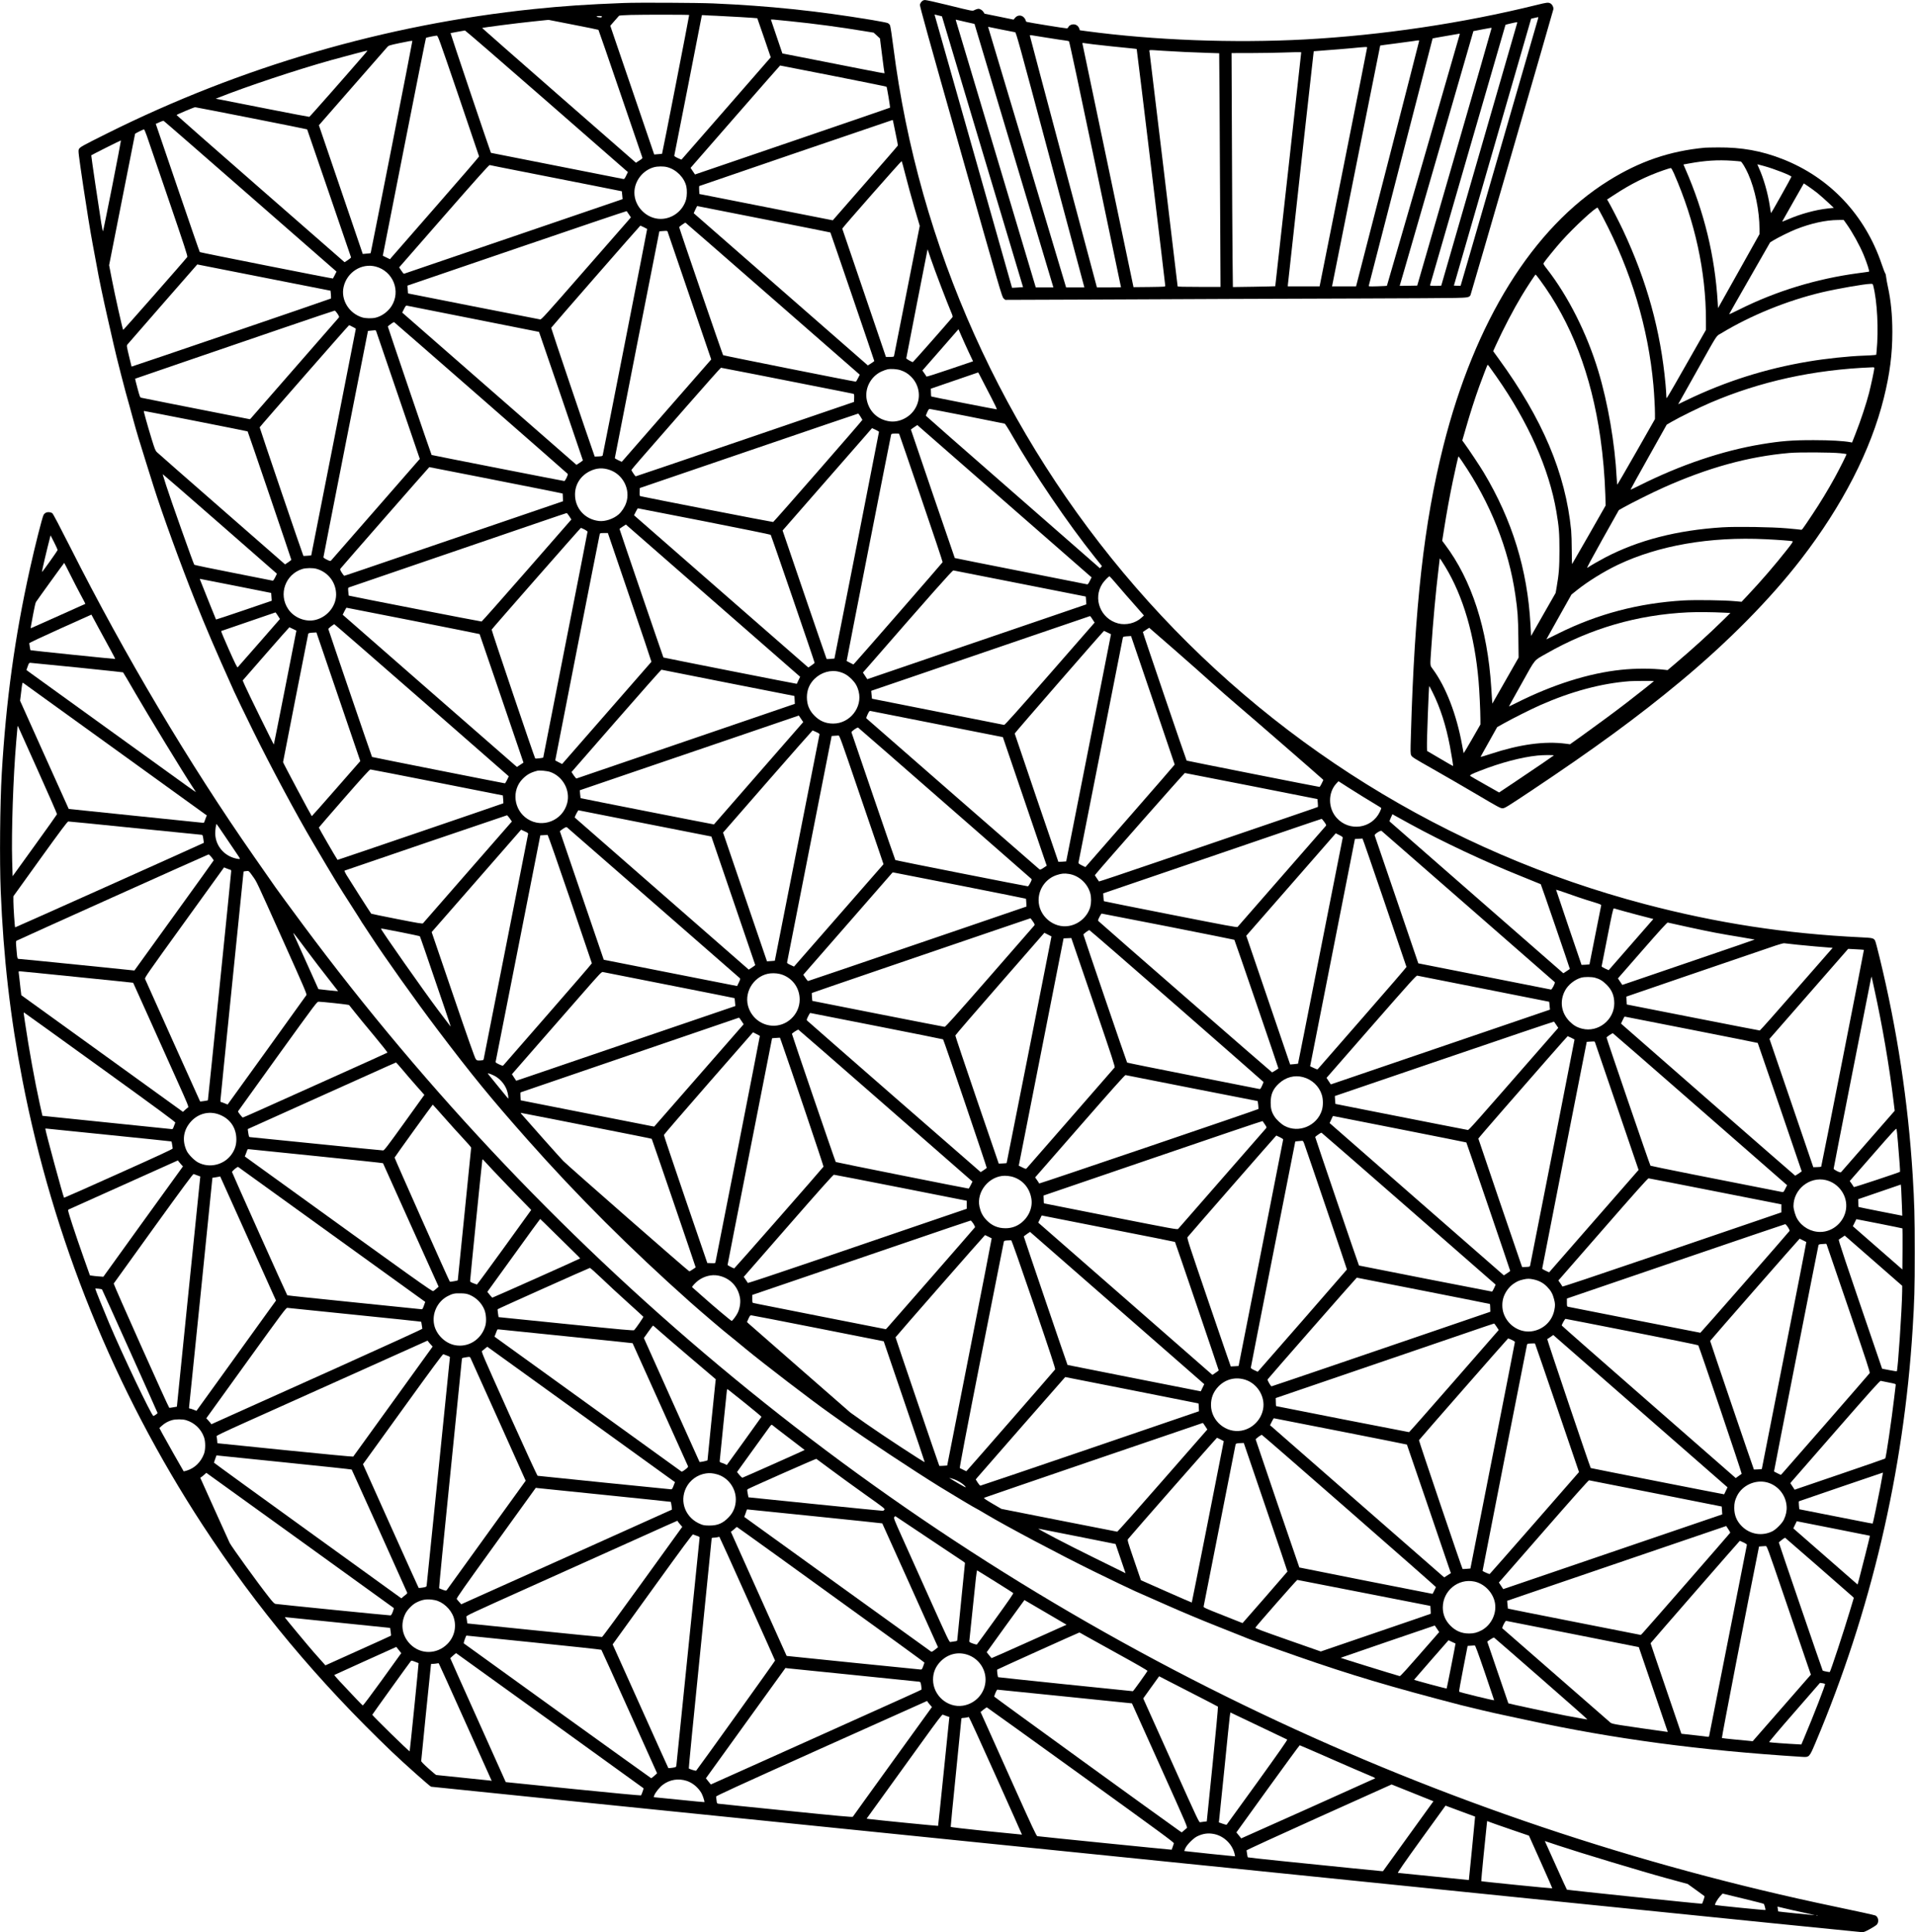
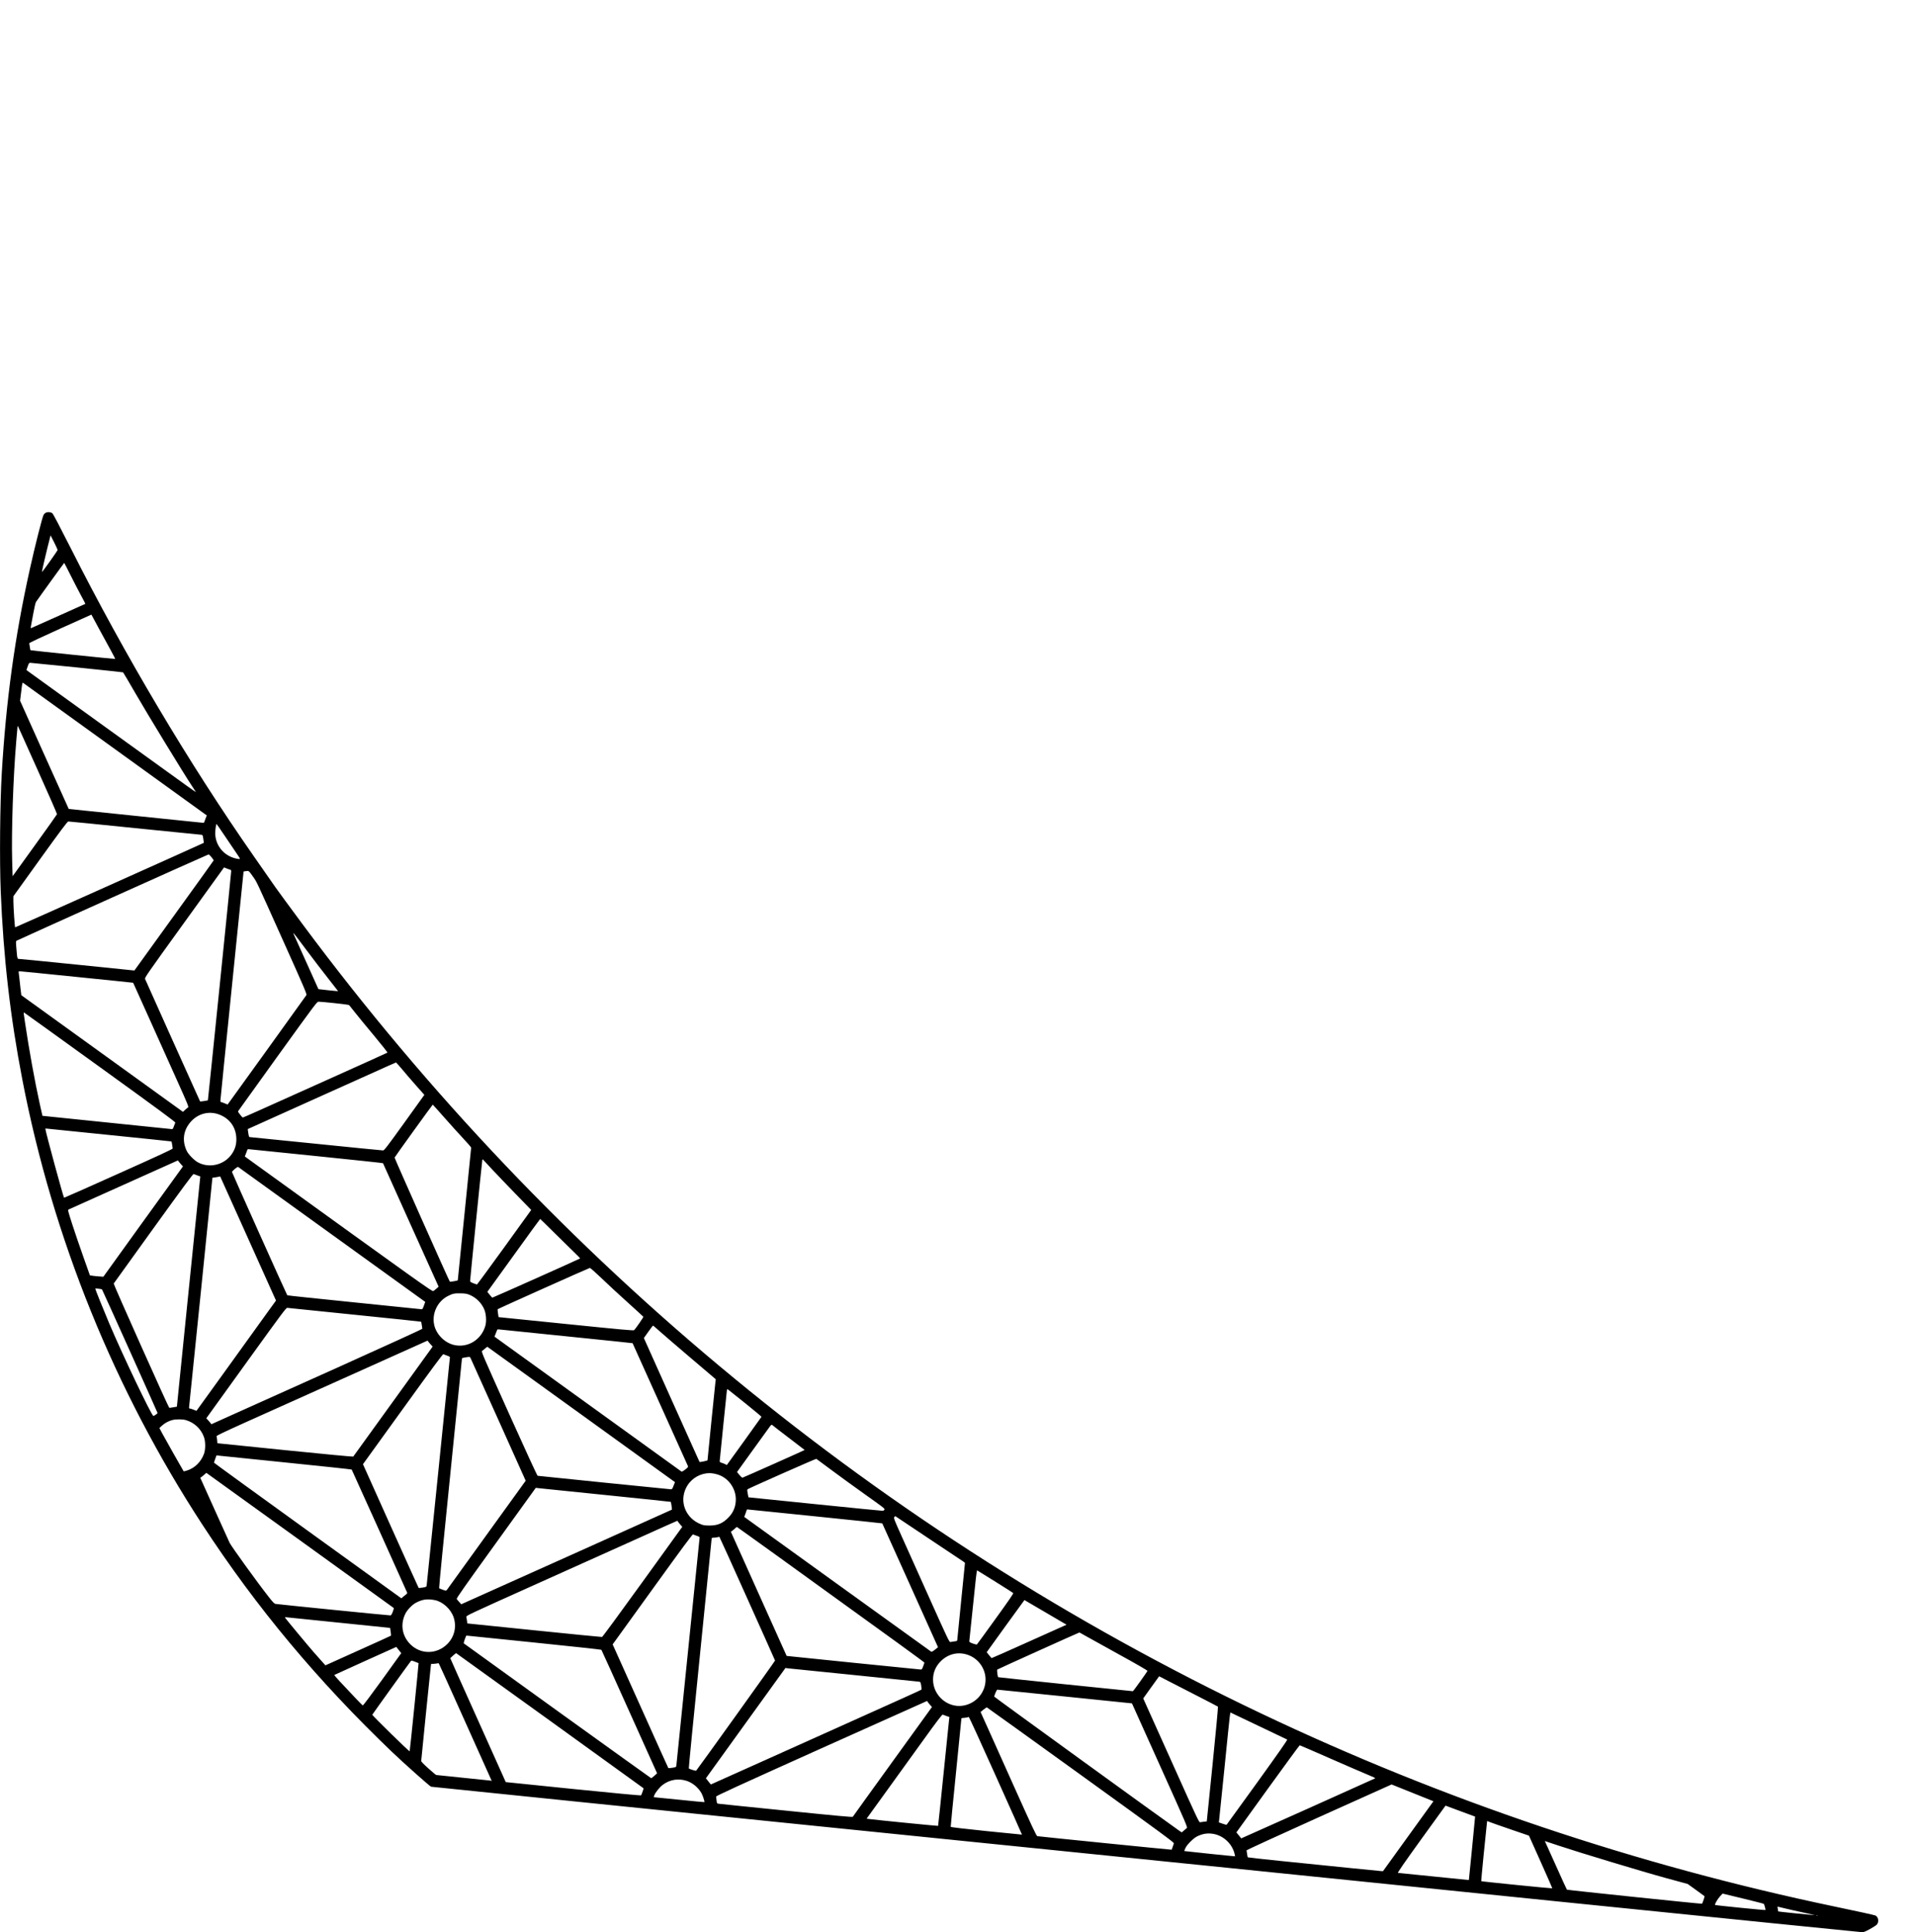
<svg xmlns="http://www.w3.org/2000/svg" version="1.0" width="983.888mm" height="992.678mm" viewBox="0 0 3719 3752" preserveAspectRatio="xMidYMid meet">
  <g transform="translate(0,3752) scale(0.1,-0.1)" fill="#000000" stroke="none">
-     <path d="M17900 37492 c-16 -16 -31 -44 -35 -63 -4 -27 167 -645 794 -2854 778 -2744 800 -2820 831 -2848 l33 -29 1656 6 c911 4 2126 9 2701 12 575 2 1738 7 2585 9 847 3 1649 7 1783 10 259 6 286 10 310 57 11 22 1597 5492 1609 5549 7 36 -23 97 -58 114 -42 22 -69 19 -270 -31 -1432 -354 -3005 -588 -4499 -669 -1384 -74 -2924 -16 -4243 161 l-126 17 -11 32 c-15 45 -51 76 -97 82 -48 6 -99 -17 -115 -52 -6 -14 -20 -25 -30 -25 -37 0 -735 113 -779 126 -9 2 -19 17 -22 32 -3 16 -18 40 -32 54 -51 52 -127 48 -173 -8 l-28 -34 -282 58 -282 57 -20 32 c-21 35 -66 63 -101 63 -13 0 -43 -10 -67 -21 -53 -26 -7 -34 -541 97 -211 52 -402 94 -423 94 -30 0 -46 -7 -68 -28z m349 -277 l44 -11 787 -2629 788 -2630 -106 -7 c-58 -4 -107 -7 -108 -5 -1 1 -338 1190 -749 2642 -411 1452 -750 2646 -753 2653 -5 14 -7 14 97 -13z m11616 -72 c-8 -27 -347 -1200 -755 -2607 -407 -1408 -742 -2561 -744 -2563 -2 -2 -32 -3 -67 -1 l-64 3 750 2592 750 2591 65 15 c36 8 68 15 72 16 4 1 1 -20 -7 -46z m-11110 -48 l170 -38 766 -2559 766 -2558 -171 0 -171 0 -774 2588 c-426 1423 -776 2593 -779 2601 -3 9 0 12 9 9 8 -3 91 -22 184 -43z m10710 -17 c-9 -26 -1475 -5097 -1475 -5102 0 -4 -50 -6 -111 -6 -85 0 -110 3 -107 13 3 6 332 1146 733 2532 401 1386 730 2522 732 2524 4 5 192 49 215 50 10 1 15 -4 13 -11z m-10005 -133 c129 -25 244 -48 255 -50 18 -4 90 -264 653 -2372 348 -1302 646 -2416 662 -2475 l29 -108 -178 0 -177 0 -754 2518 c-414 1384 -755 2523 -758 2531 -4 9 1 12 14 8 10 -3 125 -27 254 -52z m8787 -2470 l-724 -2500 -170 -3 -171 -2 94 322 c51 178 373 1291 716 2474 l622 2151 176 34 c96 19 176 32 178 29 1 -3 -323 -1131 -721 -2505z m98 2368 c-15 -61 -1407 -4868 -1411 -4872 -2 -2 -83 -6 -180 -9 -169 -5 -176 -4 -171 14 4 10 283 1094 621 2407 338 1314 616 2390 618 2392 2 2 114 22 248 45 135 22 250 42 255 44 22 9 27 5 20 -21z m-7995 -57 c151 -24 303 -48 336 -51 34 -4 67 -11 74 -15 8 -5 214 -968 511 -2391 274 -1311 499 -2385 499 -2386 0 -2 -105 -3 -234 -3 l-234 0 -7 28 c-3 15 -296 1112 -651 2438 -354 1327 -644 2418 -644 2424 0 9 11 11 38 6 20 -3 161 -26 312 -50z m7207 -72 c-2 -14 -278 -1089 -613 -2390 l-609 -2364 -233 0 -234 0 5 23 c3 12 213 1064 467 2337 254 1273 463 2316 464 2317 1 1 128 19 282 38 153 20 317 42 364 49 119 19 113 20 107 -10z m-6322 -54 c162 -19 558 -62 738 -78 54 -5 100 -11 102 -14 5 -5 555 -4564 555 -4598 0 -17 -20 -18 -307 -22 -170 -2 -309 -4 -310 -3 -1 0 -223 1058 -493 2350 -270 1293 -494 2360 -497 2372 -5 21 -2 22 23 18 16 -3 101 -14 189 -25z m5315 -62 c0 -7 -207 -1054 -461 -2325 l-462 -2313 -308 0 -309 0 0 22 c0 26 500 4541 503 4544 1 1 110 9 242 19 132 9 348 27 480 39 297 29 315 29 315 14z m-3965 -63 c259 -17 575 -32 876 -41 l216 -7 7 -871 c3 -479 9 -1500 12 -2268 l7 -1398 -417 0 c-298 0 -416 3 -416 11 0 14 -538 4501 -546 4552 -7 44 -35 42 261 22z m2685 -31 c0 -16 -502 -4539 -504 -4541 -1 -2 -187 -6 -413 -10 l-410 -6 -7 614 c-3 338 -9 1360 -12 2272 l-7 1657 404 1 c222 1 478 5 569 9 236 9 380 11 380 4z" />
-     <path d="M12115 37463 c-710 -27 -1178 -59 -1750 -118 -2880 -300 -5690 -1120 -8290 -2417 -487 -243 -523 -264 -543 -304 -15 -33 -12 -60 87 -732 60 -404 136 -871 181 -1112 43 -228 80 -428 83 -445 28 -170 125 -633 206 -986 55 -239 107 -464 114 -500 54 -246 234 -948 317 -1229 10 -36 44 -159 75 -275 53 -195 123 -430 245 -815 27 -85 92 -290 143 -455 161 -512 529 -1526 807 -2220 219 -547 380 -923 758 -1765 38 -85 203 -427 367 -760 343 -697 841 -1627 1168 -2180 430 -729 500 -843 716 -1178 121 -189 221 -346 221 -349 0 -4 11 -20 24 -37 12 -17 81 -121 152 -231 261 -402 877 -1269 1298 -1825 667 -882 1035 -1332 1746 -2135 963 -1088 2000 -2123 3163 -3159 216 -192 680 -587 752 -641 22 -16 168 -136 325 -266 339 -280 1283 -1004 1635 -1252 138 -97 268 -190 290 -206 392 -281 1322 -897 1845 -1221 240 -148 695 -420 704 -420 4 0 91 -50 194 -112 388 -232 1428 -784 2082 -1105 349 -171 716 -347 815 -391 99 -44 390 -172 646 -285 256 -114 670 -287 921 -386 251 -100 472 -187 490 -195 114 -51 509 -195 1085 -396 1043 -364 1821 -596 3188 -951 184 -47 668 -161 795 -186 14 -3 230 -49 480 -103 1687 -366 3355 -589 5345 -715 143 -9 142 -10 263 275 1075 2543 1715 5266 1886 8035 35 555 41 766 41 1485 0 719 -7 956 -40 1500 -89 1427 -302 2829 -642 4225 -41 171 -81 320 -89 332 -30 48 -49 52 -279 63 -1445 69 -2790 275 -4190 644 -3845 1012 -7286 3153 -9891 6156 -2569 2960 -4214 6626 -4704 10480 -28 224 -57 409 -65 428 -9 20 -28 38 -48 46 -17 8 -156 34 -307 60 -1061 176 -1998 274 -3080 321 -303 13 -1467 19 -1735 8z m1269 -233 c4 -5 -520 -2691 -527 -2696 -1 -1 -36 -4 -77 -7 l-75 -6 -335 982 c-184 540 -376 1102 -427 1250 l-91 268 80 92 c44 51 85 97 90 102 5 6 102 13 226 16 265 7 1128 6 1136 -1z m521 -15 c180 -7 797 -44 802 -48 1 -2 61 -173 132 -381 l129 -378 -865 -992 c-477 -545 -867 -992 -868 -994 -1 -1 -34 12 -73 30 -49 23 -70 38 -67 48 7 26 535 2715 535 2724 0 4 24 5 53 2 28 -3 129 -8 222 -11z m-2215 -14 c0 -6 -5 -13 -10 -16 -15 -9 -101 6 -94 16 7 12 104 12 104 0z m3655 -92 c467 -47 987 -117 1431 -191 l191 -31 61 -56 61 -56 41 -325 c22 -179 43 -332 46 -341 5 -18 101 -36 -1151 211 l-831 163 -109 321 c-59 177 -110 326 -112 331 -4 13 -4 13 372 -26z m-4200 -70 c259 -50 473 -94 477 -98 4 -3 196 -560 427 -1236 231 -677 422 -1237 426 -1245 4 -12 -13 -28 -60 -57 l-65 -42 -1495 1306 c-822 719 -1493 1308 -1492 1310 10 9 657 93 987 127 321 34 304 32 315 29 6 -1 222 -43 480 -94z m-565 -1450 c844 -738 1553 -1357 1574 -1375 l40 -34 -34 -70 c-28 -58 -37 -69 -54 -65 -12 3 -595 118 -1296 256 -701 138 -1275 251 -1276 252 -19 41 -789 2323 -784 2325 9 3 260 49 280 51 9 0 706 -603 1550 -1340z m-1676 74 c219 -643 399 -1173 400 -1180 1 -6 -379 -447 -844 -978 -465 -532 -854 -978 -866 -992 l-20 -26 -70 34 -70 34 416 2112 c229 1162 419 2115 423 2119 7 7 170 41 207 43 25 1 34 -25 424 -1166z m-1298 -1002 c-223 -1129 -406 -2054 -408 -2056 -2 -1 -37 -6 -78 -9 l-75 -7 -345 1013 c-190 556 -381 1119 -426 1249 l-81 238 646 739 c355 406 660 755 678 775 32 36 34 37 260 85 159 34 229 45 231 37 1 -6 -179 -935 -402 -2064z m-518 1817 c-394 -456 -1071 -1224 -1081 -1226 -7 -1 -357 65 -777 148 -421 83 -827 163 -903 178 l-138 26 48 19 c541 216 1516 541 2203 733 202 56 677 182 693 183 5 1 -15 -27 -45 -61z m9094 -431 c565 -112 1031 -206 1034 -210 10 -9 75 -400 68 -407 -3 -3 -856 -296 -1896 -651 l-1891 -646 -43 64 -43 64 867 994 c477 546 869 994 872 994 3 0 467 -91 1032 -202z m-11300 -820 c593 -117 1080 -215 1083 -218 2 -3 194 -561 426 -1240 232 -679 424 -1239 426 -1245 2 -6 -25 -30 -61 -53 l-64 -42 -1631 1425 c-897 784 -1632 1429 -1632 1433 -1 9 339 152 361 152 8 0 500 -95 1092 -212z m12458 -41 c0 -3 23 -111 50 -242 28 -131 49 -243 46 -249 -2 -7 -287 -336 -634 -732 l-629 -720 -999 197 c-549 108 -1132 223 -1296 256 l-296 58 -4 75 c-2 42 -2 77 1 79 15 8 3738 1280 3749 1281 6 0 12 -1 12 -3z m-12478 -1477 l1673 -1462 -33 -66 c-18 -36 -34 -67 -36 -68 -6 -6 -2577 504 -2586 513 -5 5 -199 567 -432 1250 l-423 1240 70 31 c38 18 75 30 82 28 7 -2 765 -662 1685 -1466z m-2009 1169 c26 -73 215 -627 421 -1232 313 -916 373 -1101 363 -1115 -40 -56 -1241 -1421 -1245 -1416 -12 11 -163 688 -217 968 l-56 288 251 1272 c138 699 251 1275 253 1279 2 9 157 86 173 87 6 1 32 -59 57 -131z m-674 -973 c-96 -486 -177 -881 -180 -877 -4 4 -19 77 -33 162 -36 218 -198 1312 -194 1315 12 11 573 293 577 289 2 -2 -74 -402 -170 -889z m15406 215 c36 -146 114 -427 171 -625 l106 -360 -247 -1250 c-135 -687 -249 -1260 -252 -1272 -5 -21 -11 -23 -82 -23 l-76 0 -423 1243 c-233 683 -424 1245 -425 1248 -4 11 1147 1319 1154 1312 4 -5 37 -127 74 -273z m-7445 70 c1155 -227 1935 -382 1936 -383 1 -1 5 -36 8 -78 l7 -75 -2117 -723 c-1165 -398 -2122 -724 -2128 -726 -6 -2 -30 25 -52 60 l-42 64 870 996 c625 715 875 994 887 991 9 -3 293 -60 631 -126z m2819 85 c177 -47 330 -202 370 -375 15 -64 13 -186 -4 -249 -59 -221 -266 -381 -495 -381 -272 0 -510 238 -510 510 0 225 162 435 381 494 70 19 190 20 258 1z m1872 -1010 c710 -140 1293 -256 1295 -258 5 -5 854 -2490 853 -2497 0 -3 -28 -23 -62 -45 l-63 -40 -1691 1478 -1691 1478 31 69 c18 38 33 69 35 70 1 0 583 -115 1293 -255z m-2617 92 l38 -57 -54 -63 c-30 -34 -421 -480 -868 -992 -728 -833 -815 -930 -839 -927 -29 4 -2565 503 -2567 505 -1 1 -4 36 -6 77 l-5 75 2126 726 c1169 400 2128 724 2131 720 3 -3 23 -32 44 -64z m2794 -1637 l1689 -1475 -34 -67 c-18 -38 -38 -68 -44 -68 -36 0 -2566 505 -2576 514 -10 10 -853 2465 -853 2486 0 10 112 89 122 87 4 -1 768 -666 1696 -1477z m-2505 1389 c34 -17 63 -33 65 -34 3 -3 -854 -4362 -864 -4397 -4 -13 -20 -17 -79 -20 l-75 -3 -11 30 c-118 330 -838 2462 -835 2471 6 15 1725 1984 1732 1984 2 0 33 -14 67 -31z m460 -81 c2 -7 194 -570 427 -1250 l422 -1237 -759 -868 c-417 -477 -808 -925 -868 -994 l-110 -126 -67 31 c-37 17 -68 36 -68 41 0 6 194 999 432 2207 l433 2197 50 4 c27 2 62 4 76 5 15 1 29 -4 32 -10z m5315 -1078 c77 -201 160 -412 185 -470 37 -86 43 -108 33 -120 -108 -130 -761 -870 -768 -870 -20 0 -128 61 -128 73 0 6 93 486 207 1065 l207 1053 62 -183 c34 -101 125 -347 202 -548z m-12636 79 l777 -153 7 -73 c3 -41 4 -76 1 -79 -7 -8 -3869 -1326 -3872 -1322 -2 2 -24 94 -50 205 -47 200 -48 202 -29 226 11 14 320 369 687 789 l668 764 517 -102 c284 -56 867 -170 1294 -255z m1653 316 c340 -89 495 -479 307 -771 -70 -108 -192 -196 -312 -223 -67 -16 -189 -13 -251 5 -261 77 -425 344 -365 598 67 284 349 461 621 391z m1895 -1015 c701 -138 1276 -253 1278 -254 4 -5 852 -2488 852 -2495 -1 -3 -29 -24 -63 -47 l-62 -40 -1692 1478 -1692 1479 35 70 c27 53 39 69 52 65 9 -3 591 -118 1292 -256z m-2636 99 c34 -54 37 -62 24 -77 -59 -69 -1685 -1932 -1702 -1950 l-22 -22 -454 89 c-250 50 -720 142 -1045 206 -324 64 -601 119 -614 123 -22 7 -29 26 -72 187 -27 99 -47 181 -45 182 2 2 424 147 937 322 514 176 1382 472 1929 660 547 187 1002 340 1010 340 8 0 32 -27 54 -60z m2786 -1633 c924 -808 1683 -1473 1686 -1478 10 -15 -49 -137 -66 -138 -16 0 -2573 501 -2578 506 -8 6 -852 2488 -850 2495 4 11 111 88 120 86 4 -1 763 -663 1688 -1471z m-2492 1378 c34 -16 62 -33 62 -39 0 -5 -195 -998 -433 -2205 l-433 -2195 -75 -6 c-40 -3 -76 -5 -77 -3 -8 6 -852 2489 -849 2497 5 15 1731 1987 1737 1984 3 -2 33 -16 68 -33z m11964 -489 l85 -180 -451 -153 c-247 -85 -452 -149 -454 -144 -2 6 -20 35 -41 64 l-38 54 351 401 350 401 57 -131 c31 -73 95 -213 141 -312z m-11508 409 c3 -8 195 -571 427 -1250 l422 -1235 -20 -22 c-11 -12 -395 -452 -853 -977 -458 -525 -840 -963 -849 -972 -15 -16 -20 -15 -83 15 -40 19 -67 38 -67 47 0 8 195 1001 432 2205 l433 2190 59 6 c33 3 67 6 76 7 9 1 20 -5 23 -14z m7370 -844 c1077 -213 1357 -268 1626 -321 140 -28 263 -52 273 -55 15 -5 17 -16 15 -82 l-3 -76 -2115 -723 c-1163 -397 -2119 -722 -2125 -722 -8 0 -69 89 -83 121 -2 4 88 112 200 240 112 128 502 574 866 991 364 416 667 757 673 757 6 0 309 -59 673 -130z m2820 80 c83 -28 138 -63 200 -124 171 -171 200 -431 70 -632 -105 -166 -312 -263 -496 -234 -222 34 -385 187 -433 406 -50 221 68 458 277 558 40 19 96 39 123 45 70 14 189 6 259 -19z m1580 -187 c41 -82 124 -242 185 -358 66 -126 105 -211 98 -213 -12 -2 -1266 244 -1272 250 -2 2 -5 36 -6 77 l-2 74 459 158 c252 87 460 158 461 158 1 1 36 -65 77 -146z m-291 -703 c392 -78 720 -143 729 -146 9 -3 77 -109 149 -237 410 -718 1083 -1709 1597 -2351 l143 -179 -20 -21 -21 -20 -27 25 c-16 15 -776 679 -1690 1478 -915 799 -1663 1455 -1663 1459 0 4 12 35 27 69 19 43 34 63 46 63 10 0 338 -63 730 -140z m-14974 -96 c548 -108 998 -198 1000 -200 7 -6 851 -2488 849 -2495 -2 -4 -30 -25 -63 -48 l-60 -40 -25 23 c-14 13 -565 495 -1225 1071 -660 576 -1216 1064 -1236 1084 -33 32 -43 59 -107 266 -39 127 -87 291 -107 365 -20 74 -38 143 -41 153 -3 9 0 17 6 17 7 0 461 -88 1009 -196z m12901 88 c19 -31 36 -60 38 -64 4 -8 -1716 -1978 -1733 -1984 -10 -4 -2522 486 -2578 502 -15 5 -17 16 -15 82 l3 76 2115 722 c1163 398 2120 723 2125 723 6 0 26 -25 45 -57z m2832 -1675 l1657 -1448 -35 -70 c-27 -53 -39 -69 -52 -65 -9 3 -591 118 -1292 256 -701 138 -1276 253 -1278 255 -4 4 -852 2487 -852 2494 1 3 29 24 63 47 l62 41 35 -31 c19 -17 781 -683 1692 -1479z m-2472 1378 c0 -5 -194 -998 -432 -2206 l-433 -2196 -74 -7 c-41 -3 -76 -4 -78 -2 -2 2 -196 564 -430 1249 l-425 1246 693 793 c381 436 772 883 869 994 l175 201 67 -31 c37 -17 67 -35 68 -41z m819 -1284 c232 -679 420 -1240 417 -1247 -5 -13 -1639 -1888 -1701 -1952 l-32 -34 -64 32 c-35 18 -65 34 -67 35 -3 3 854 4363 864 4397 4 14 19 18 77 20 40 2 75 -1 79 -7 3 -5 196 -565 427 -1244z m-8580 409 c1311 -259 1613 -319 1617 -322 1 -2 4 -36 5 -77 l2 -74 -1444 -493 c-2595 -887 -2794 -954 -2804 -954 -5 1 -27 28 -48 61 -32 51 -35 63 -25 78 23 32 1720 1971 1725 1971 3 0 440 -86 972 -190z m2533 135 c259 -89 406 -382 319 -638 -28 -83 -88 -174 -149 -227 -100 -86 -261 -140 -381 -126 -272 31 -466 247 -464 516 1 195 108 362 288 451 130 64 251 71 387 24z m-7567 -1050 l1103 -965 -34 -69 c-20 -41 -40 -69 -47 -66 -6 2 -349 70 -762 151 -412 80 -755 152 -762 158 -15 15 -476 1315 -547 1543 -31 100 -59 189 -62 198 -3 8 -3 15 0 15 4 0 504 -434 1111 -965z m9400 54 c704 -138 1285 -257 1292 -263 10 -10 853 -2465 853 -2486 0 -5 -27 -27 -61 -50 l-60 -41 -45 38 c-24 21 -786 686 -1693 1478 l-1648 1440 34 68 c18 37 37 67 41 67 4 0 583 -113 1287 -251z m-2619 97 l40 -63 -864 -989 c-476 -544 -871 -990 -879 -992 -11 -3 -2571 496 -2580 503 -2 1 -6 35 -9 77 -6 67 -5 76 12 82 11 4 764 262 1674 573 910 310 1855 634 2100 718 245 84 450 153 455 153 6 0 28 -28 51 -62z m3266 -2054 l1217 -1063 -32 -67 c-17 -37 -32 -68 -33 -70 -2 -4 -2585 506 -2590 511 -5 5 -854 2490 -853 2497 0 3 28 23 62 45 l62 40 475 -415 c262 -228 1023 -893 1692 -1478z m-2972 1798 c33 -17 60 -37 60 -44 0 -8 -193 -996 -430 -2195 -236 -1200 -430 -2185 -430 -2190 0 -9 -148 -26 -156 -18 -14 13 -852 2492 -846 2502 18 30 1725 1975 1733 1975 5 0 36 -14 69 -30z m880 -1318 c234 -686 423 -1249 421 -1252 -2 -3 -393 -451 -869 -995 l-865 -990 -66 33 c-36 18 -67 34 -68 36 -2 2 849 4335 864 4394 5 20 11 22 82 22 l76 0 425 -1248z m-6079 552 c211 -62 358 -241 375 -459 20 -237 -151 -467 -393 -530 -195 -51 -424 39 -538 211 -190 286 -55 670 273 775 73 23 209 25 283 3z m13659 -285 c701 -138 1276 -251 1276 -252 1 -1 4 -36 6 -77 l5 -75 -801 -274 c-441 -150 -1341 -458 -2001 -683 -660 -226 -1257 -429 -1326 -453 l-126 -43 -42 64 -43 65 69 78 c1269 1457 1670 1910 1688 1905 11 -2 594 -117 1295 -255z m1896 -36 c83 -98 222 -258 310 -356 87 -98 168 -190 179 -204 l20 -25 -48 -43 c-116 -106 -298 -150 -452 -110 -340 89 -496 480 -307 771 37 56 122 144 140 144 4 0 76 -80 158 -177z m-17128 -9 c378 -74 687 -136 688 -137 1 -1 4 -36 6 -77 l5 -75 -539 -184 c-296 -101 -541 -182 -543 -180 -2 3 -229 566 -312 777 -3 6 -2 12 2 12 4 0 316 -61 693 -136z m3446 -678 c708 -140 1289 -256 1290 -258 1 -2 143 -417 316 -923 172 -506 363 -1067 425 -1247 l111 -326 -63 -42 -63 -42 -35 29 c-19 15 -780 680 -1692 1477 l-1658 1450 34 68 c19 37 37 68 40 68 3 0 586 -115 1295 -254z m-2628 99 l41 -64 -404 -463 c-223 -255 -410 -469 -417 -475 -9 -10 -46 64 -171 344 -88 196 -155 358 -150 360 31 12 1051 361 1055 362 3 0 23 -29 46 -64z m15820 -70 l42 -64 -870 -996 c-624 -714 -875 -994 -887 -991 -9 3 -590 118 -1291 256 -701 138 -1275 252 -1276 253 -1 1 -5 36 -8 78 l-7 75 1008 344 c554 189 1510 516 2123 726 613 210 1117 382 1120 382 3 1 24 -28 46 -63z m-13048 -1551 c917 -801 1677 -1466 1690 -1478 l22 -21 -32 -68 c-18 -37 -37 -67 -43 -67 -21 1 -2576 507 -2580 512 -6 6 -847 2469 -849 2485 -1 11 100 90 117 92 4 1 758 -654 1675 -1455z m-2477 1363 l65 -32 -217 -1104 c-120 -607 -219 -1105 -221 -1107 -5 -4 -505 1013 -561 1142 l-44 101 450 516 c248 285 454 517 457 517 3 0 35 -15 71 -33z m17117 -403 c268 -234 597 -525 731 -647 135 -122 365 -323 511 -447 221 -186 1553 -1344 1628 -1414 l22 -21 -32 -68 c-18 -37 -37 -67 -43 -67 -21 0 -2575 506 -2580 511 -9 9 -855 2493 -850 2497 5 6 119 81 123 82 1 0 222 -192 490 -426z m-1297 333 l65 -32 -434 -2205 c-239 -1213 -435 -2206 -436 -2206 0 -1 -35 -3 -77 -6 l-75 -3 -424 1240 c-232 682 -423 1245 -424 1252 -1 11 1724 1993 1734 1993 3 -1 35 -15 71 -33z m-15026 -994 c187 -549 379 -1111 426 -1249 l86 -252 -470 -537 c-258 -295 -470 -535 -472 -533 -19 23 -559 1037 -558 1049 1 15 476 2432 488 2486 5 22 21 26 125 31 l35 2 340 -997z m15904 -318 c233 -684 424 -1247 424 -1251 0 -4 -390 -453 -867 -999 l-867 -992 -70 34 c-59 30 -68 38 -64 56 3 12 197 994 431 2182 234 1188 427 2170 430 2182 6 22 17 25 129 31 l30 2 424 -1245z m-8247 334 l1286 -253 4 -75 c3 -42 4 -77 4 -78 -1 -1 -952 -326 -2115 -723 -1162 -397 -2118 -723 -2125 -726 -6 -2 -31 25 -54 60 l-43 65 868 995 c477 547 873 993 878 992 6 -2 589 -117 1297 -257z m2157 216 c94 -25 162 -65 237 -139 76 -76 113 -141 139 -241 79 -309 -170 -625 -494 -625 -144 0 -259 48 -361 150 -103 103 -149 214 -150 360 0 140 48 258 145 355 130 130 318 185 484 140z m1901 -1016 c701 -138 1275 -251 1276 -252 0 -1 173 -508 384 -1127 210 -619 402 -1180 425 -1247 l43 -123 -62 -41 c-50 -33 -64 -39 -79 -30 -12 8 -3255 2837 -3361 2932 -6 6 3 36 24 79 28 58 37 69 54 65 12 -3 595 -118 1296 -256z m-3467 -952 c-477 -546 -867 -993 -868 -995 -3 -3 -2586 506 -2590 510 -1 2 -5 37 -9 78 l-6 75 937 320 c516 175 1473 502 2127 725 l1189 406 43 -63 43 -64 -866 -992z m2457 429 c283 -248 1033 -902 1665 -1454 633 -553 1158 -1012 1168 -1022 18 -16 17 -19 -14 -83 -19 -37 -39 -67 -47 -67 -25 0 -2567 502 -2574 509 -4 3 -196 560 -427 1236 -231 677 -422 1237 -425 1245 -7 17 112 101 129 92 6 -4 242 -209 525 -456z m-1337 369 c46 -21 65 -35 62 -45 -2 -8 -198 -1000 -435 -2205 -237 -1204 -432 -2190 -433 -2191 -1 -1 -36 -4 -77 -6 l-75 -5 -427 1250 -426 1250 866 993 c477 546 870 992 873 991 3 -1 36 -15 72 -32z m787 -1047 c184 -540 376 -1103 427 -1250 l91 -269 -869 -994 -869 -994 -69 32 c-57 26 -69 36 -65 52 2 11 193 981 424 2155 231 1174 425 2158 431 2187 l10 52 57 4 c31 2 66 4 77 5 18 2 56 -102 355 -980z m-8150 69 l1275 -252 7 -75 c3 -41 5 -76 3 -78 -5 -5 -3218 -1102 -3220 -1099 -33 46 -365 621 -363 628 2 5 223 261 492 569 362 414 495 560 510 559 12 0 595 -114 1296 -252z m2194 204 c248 -87 395 -357 331 -606 -89 -339 -480 -495 -771 -307 -270 175 -314 560 -91 781 85 84 155 122 282 155 42 11 191 -3 249 -23z m13621 -274 l1280 -253 7 -74 c3 -41 5 -77 2 -79 -4 -4 -491 -171 -3103 -1062 -628 -215 -1145 -388 -1148 -385 -3 3 -22 31 -43 63 l-38 57 21 27 c118 147 1715 1959 1727 1959 8 -1 591 -114 1295 -253z m1875 -26 c119 -77 441 -276 568 -351 40 -23 74 -46 77 -50 2 -4 -11 -38 -29 -76 -158 -327 -594 -387 -838 -115 -168 187 -171 488 -6 667 l41 44 36 -22 c20 -12 88 -56 151 -97z m-13650 -701 l1285 -253 425 -1244 c234 -684 426 -1247 427 -1251 1 -4 -27 -26 -62 -48 l-64 -42 -1688 1475 c-928 811 -1689 1476 -1691 1478 -8 7 64 144 73 141 6 -2 588 -117 1295 -256z m14865 -16 c626 -343 1455 -732 2151 -1010 203 -81 372 -150 376 -153 7 -6 569 -1644 565 -1646 -1 -1 -30 -20 -64 -43 l-62 -41 -1683 1470 c-926 809 -1687 1474 -1691 1478 -4 4 6 38 24 74 l31 67 41 -24 c23 -13 164 -90 312 -172z m-17496 115 l42 -62 -24 -26 c-13 -14 -399 -456 -857 -981 -458 -525 -838 -961 -845 -968 -11 -12 -96 2 -506 83 -272 53 -497 100 -500 103 -12 13 -438 680 -483 756 -30 51 -41 78 -33 81 145 52 3145 1074 3153 1074 5 1 29 -27 53 -60z m15820 -70 c42 -61 42 -62 23 -83 -11 -11 -396 -453 -857 -981 -461 -528 -843 -966 -851 -974 -11 -12 -207 25 -1299 240 -707 139 -1290 256 -1294 259 -5 3 -10 38 -12 79 l-4 74 1550 529 c853 291 1804 616 2115 723 311 106 570 194 576 194 5 1 29 -27 53 -60z m-13029 -1568 c916 -799 1671 -1459 1679 -1466 11 -11 7 -24 -20 -82 l-34 -70 -1295 255 -1295 256 -425 1244 c-234 685 -426 1248 -427 1251 -1 3 26 24 60 47 48 31 65 38 77 30 8 -6 764 -665 1680 -1465z m-2434 1334 c-3 -11 -197 -994 -431 -2185 -235 -1191 -429 -2175 -432 -2187 -4 -18 -13 -22 -66 -25 -58 -3 -64 -1 -87 26 -18 21 -143 375 -441 1248 l-416 1219 869 994 868 994 70 -32 c58 -26 69 -36 66 -52z m18259 -1409 c918 -802 1674 -1462 1679 -1467 14 -13 -56 -150 -74 -144 -8 2 -591 117 -1295 256 -704 138 -1280 252 -1281 253 0 0 -190 557 -421 1236 -232 679 -424 1242 -427 1250 -7 22 114 100 134 86 8 -6 766 -667 1685 -1470z m-2440 1331 c-3 -12 -199 -1002 -435 -2201 -236 -1198 -430 -2179 -432 -2181 -2 -1 -37 -5 -78 -9 l-75 -6 -350 1027 c-192 565 -384 1127 -426 1250 l-76 223 869 994 869 995 70 -35 c60 -30 68 -38 64 -57z m-15006 -1179 c233 -683 424 -1247 425 -1253 1 -6 -384 -452 -854 -990 -470 -538 -860 -985 -865 -992 -9 -12 -23 -8 -82 19 -50 23 -71 38 -68 48 2 8 189 953 415 2100 226 1147 420 2133 432 2192 l21 107 66 4 c36 2 71 4 76 5 6 1 201 -557 434 -1240z m15820 -71 c233 -683 424 -1247 425 -1253 1 -6 -381 -449 -849 -984 -467 -534 -857 -981 -865 -991 -15 -19 -17 -19 -86 13 l-71 33 348 1765 c191 971 387 1964 435 2207 l87 442 71 4 c39 1 73 4 76 5 3 1 196 -557 429 -1241z m-8223 324 c690 -136 1256 -250 1258 -252 2 -2 5 -37 7 -78 l4 -74 -1210 -414 c-2228 -761 -3027 -1033 -3034 -1033 -4 0 -26 27 -49 61 l-42 61 72 83 c40 46 431 493 868 994 l795 911 39 -6 c21 -3 603 -117 1292 -253z m2094 229 c194 -31 364 -186 415 -381 19 -71 19 -180 0 -254 -50 -189 -219 -342 -417 -375 -298 -51 -587 195 -588 500 0 222 144 421 353 489 97 31 143 35 237 21z m9900 -455 c85 -29 219 -72 298 -95 113 -35 141 -47 138 -59 -3 -9 -55 -271 -116 -582 l-112 -566 -76 -6 c-43 -2 -77 -4 -78 -3 -4 6 -494 1453 -494 1458 0 3 64 -16 143 -44 78 -28 212 -74 297 -103z m746 -232 c27 -9 196 -55 376 -103 l327 -85 -434 -497 -434 -497 -70 32 c-39 18 -69 37 -67 42 1 6 52 261 112 568 89 454 112 557 125 557 8 0 38 -8 65 -17z m-8721 -334 c704 -139 1283 -255 1287 -258 8 -7 859 -2493 855 -2497 -14 -14 -115 -77 -123 -77 -7 0 -3268 2839 -3367 2933 -18 16 -17 19 14 83 19 37 38 67 44 67 5 0 586 -113 1290 -251z m-2627 100 c36 -52 40 -63 30 -78 -7 -10 -397 -457 -867 -994 -643 -736 -859 -977 -875 -976 -11 0 -595 114 -1296 252 l-1275 252 -6 75 c-3 41 -5 76 -3 78 1 2 596 206 1321 454 725 247 1678 573 2118 723 440 151 803 274 806 274 3 1 24 -26 47 -60z m12737 -113 c438 -95 597 -125 1000 -191 154 -26 281 -48 282 -49 2 -2 -443 -155 -989 -341 -546 -187 -1126 -384 -1288 -440 l-294 -100 -43 63 -42 64 475 544 c346 396 481 543 492 540 10 -3 193 -43 407 -90z m-25011 -97 c198 -40 364 -75 369 -78 6 -6 99 -275 488 -1416 66 -192 115 -345 111 -340 -5 6 -112 147 -239 315 -283 376 -1113 1558 -1113 1585 0 9 21 5 384 -66z m15067 -1430 c926 -810 1685 -1475 1687 -1479 1 -3 -12 -37 -29 -74 -29 -62 -33 -67 -58 -61 -14 3 -595 118 -1290 255 -695 137 -1267 252 -1272 257 -9 10 -849 2470 -849 2486 1 13 97 85 116 86 6 1 769 -661 1695 -1470z m-2431 1348 c-3 -26 -868 -4399 -871 -4402 -2 -2 -38 -5 -79 -7 l-74 -3 -423 1235 c-232 679 -421 1243 -420 1253 1 9 391 462 866 1005 l863 989 69 -35 c38 -18 69 -35 69 -35z m844 -1371 c340 -996 394 -1162 382 -1175 -65 -77 -1692 -1940 -1706 -1955 -17 -18 -20 -17 -86 15 l-69 34 435 2207 435 2207 75 3 75 3 31 -90 c18 -49 210 -612 428 -1249z m13646 1209 c199 -20 501 -48 643 -57 l38 -3 -702 -802 c-385 -442 -706 -803 -713 -803 -6 -1 -590 113 -1298 252 l-1286 253 -4 75 c-3 41 -4 76 -3 78 1 2 1930 662 2900 992 77 26 151 46 165 44 14 -3 131 -15 260 -29z m1288 -99 c4 -5 -823 -4204 -830 -4211 -3 -3 -39 -7 -79 -8 l-74 -2 -425 1246 -426 1246 764 874 764 874 151 -8 c83 -4 152 -9 155 -11z m-23198 -686 c694 -137 1263 -250 1265 -252 1 -2 6 -37 9 -78 l7 -75 -1818 -620 c-999 -341 -1957 -668 -2128 -726 l-310 -105 -42 63 -41 64 486 557 c268 306 660 754 870 995 363 415 385 438 411 432 15 -3 596 -118 1291 -255z m2199 201 c203 -77 331 -263 331 -481 0 -292 -257 -531 -547 -506 -219 18 -402 174 -458 391 -73 287 140 593 435 624 82 8 172 -2 239 -28z m13615 -271 c698 -137 1270 -251 1271 -252 2 -2 6 -37 9 -78 l7 -75 -1843 -629 c-1014 -346 -1971 -673 -2128 -726 l-285 -97 -42 64 -41 63 869 995 c745 852 873 994 892 990 12 -3 593 -118 1291 -255z m7584 5 c158 -718 292 -1502 375 -2187 l23 -187 -514 -588 c-282 -323 -519 -594 -526 -602 -12 -11 -24 -8 -80 18 -38 19 -66 38 -66 47 0 8 155 804 345 1767 190 964 355 1800 367 1860 11 59 22 106 23 105 2 -2 26 -106 53 -233z m-5423 210 c88 -23 153 -62 226 -136 104 -104 148 -212 149 -360 1 -324 -315 -573 -625 -494 -100 26 -165 63 -241 139 -165 165 -200 395 -91 600 60 113 190 217 316 252 64 17 196 17 266 -1z m-13948 -939 c706 -139 1285 -255 1288 -258 14 -13 854 -2493 848 -2498 -19 -16 -114 -80 -118 -80 -4 0 -3325 2898 -3367 2939 -16 15 -15 20 15 83 18 37 37 68 42 68 6 0 587 -114 1292 -254z m15816 -70 c708 -139 1290 -256 1293 -258 4 -4 854 -2487 854 -2494 0 -3 -122 -84 -126 -84 -5 0 -3323 2897 -3361 2934 l-22 21 32 67 c18 37 34 68 37 68 3 0 585 -114 1293 -254z m-18443 169 l42 -64 -869 -994 -868 -993 -60 11 c-33 6 -616 121 -1297 255 l-1236 244 -4 76 c-2 41 -2 76 1 78 8 4 4235 1450 4242 1451 4 1 26 -28 49 -64z m15824 -77 l38 -57 -269 -308 c-1410 -1614 -1467 -1678 -1487 -1675 -12 1 -273 52 -581 113 -308 60 -882 173 -1275 251 -393 77 -716 141 -716 142 -1 0 -4 35 -6 77 l-5 76 2126 725 c1169 400 2128 723 2131 720 3 -4 23 -33 44 -64z m-13024 -1568 l1686 -1474 -34 -68 c-19 -37 -37 -68 -40 -68 -32 1 -2575 509 -2581 516 -10 10 -851 2471 -851 2488 1 13 110 85 125 82 5 -1 768 -666 1695 -1476z m-2443 1356 c3 -3 -844 -4316 -862 -4394 -5 -22 -9 -23 -82 -20 l-77 3 -423 1235 c-232 679 -421 1242 -420 1251 1 9 391 461 866 1005 l865 989 65 -33 c36 -18 67 -34 68 -36z m18262 -1426 l1687 -1474 -35 -69 c-31 -63 -36 -68 -60 -64 -1267 247 -2549 503 -2558 511 -12 11 -853 2468 -853 2489 1 13 110 86 123 83 5 -1 768 -665 1696 -1476z m-2506 1389 c34 -17 63 -33 65 -34 2 -2 -847 -4323 -863 -4392 -4 -19 -13 -22 -80 -25 l-74 -3 -20 55 c-47 131 -831 2433 -831 2441 0 5 219 260 487 567 268 306 657 752 865 990 208 237 381 432 383 432 3 0 34 -14 68 -31z m-15340 -71 c171 -483 825 -2423 820 -2432 -19 -31 -1726 -1976 -1734 -1976 -15 0 -129 59 -129 68 -1 4 194 996 432 2204 l432 2197 41 4 c22 2 56 4 76 5 l36 2 26 -72z m15800 -10 c2 -7 194 -569 427 -1249 l422 -1237 -869 -994 -868 -994 -67 30 c-37 17 -68 36 -68 41 0 6 194 999 432 2207 l433 2197 45 4 c94 7 108 7 113 -5z m-21388 -649 c112 -52 211 -161 256 -280 25 -64 42 -186 24 -167 -12 12 -367 449 -388 476 -15 19 33 6 108 -29z m13560 -249 c699 -138 1274 -250 1277 -250 7 0 23 -149 16 -155 -12 -13 -4253 -1454 -4256 -1446 -2 5 -20 34 -41 64 l-38 54 869 995 c617 706 874 995 886 992 9 -2 589 -117 1287 -254z m2159 215 c175 -46 314 -176 366 -344 28 -89 28 -213 1 -301 -94 -302 -450 -451 -725 -302 -64 35 -156 119 -195 181 -56 86 -74 154 -74 271 0 160 45 265 162 372 131 121 300 166 465 123z m-14570 -815 c1641 -324 1919 -379 1923 -384 6 -6 853 -2485 853 -2495 -1 -5 -98 -69 -122 -79 -11 -5 -2360 2052 -2449 2144 -57 58 -659 734 -817 917 -8 9 -12 17 -7 17 4 0 283 -54 619 -120z m16446 -195 c711 -140 1295 -257 1297 -259 6 -5 853 -2487 852 -2495 0 -3 -28 -24 -62 -46 l-62 -40 -1692 1478 -1691 1479 31 68 c18 38 32 69 33 70 1 0 583 -115 1294 -255z m-2616 92 c35 -52 37 -59 24 -75 -141 -162 -1695 -1942 -1707 -1954 -15 -17 -89 -3 -1311 238 -712 140 -1295 256 -1296 257 -2 1 -4 36 -5 77 l-3 75 2125 726 c1168 400 2126 724 2129 720 3 -3 23 -32 44 -64z m12295 -352 c29 -340 45 -564 40 -569 -15 -13 -894 -305 -897 -297 -2 5 -20 34 -41 64 l-38 54 451 516 c388 445 452 513 458 494 4 -12 16 -130 27 -262z m-9500 -1285 l1687 -1475 -30 -67 c-17 -37 -35 -68 -41 -68 -10 -1 -2577 502 -2583 506 -6 4 -852 2488 -850 2496 4 11 112 86 121 84 5 -1 768 -665 1696 -1476z m-2504 1388 c36 -18 65 -37 65 -43 0 -5 -195 -998 -433 -2205 l-433 -2195 -75 -5 c-41 -3 -75 -5 -77 -4 -2 1 -195 562 -428 1245 -377 1105 -424 1246 -412 1265 14 22 1719 1974 1724 1974 2 0 33 -14 69 -32z m473 -125 c71 -197 832 -2438 830 -2444 -2 -4 -392 -453 -867 -997 l-865 -989 -67 31 c-40 18 -68 37 -68 46 0 8 195 1001 432 2205 l432 2190 55 6 c30 3 65 6 76 7 17 2 25 -9 42 -55z m-7833 -856 l1280 -253 0 -78 0 -78 -950 -324 c-522 -179 -1479 -505 -2125 -726 -656 -224 -1176 -396 -1178 -390 -2 6 -20 34 -41 64 l-37 54 865 991 c600 687 872 992 886 992 11 0 596 -113 1300 -252z m2144 218 c208 -50 356 -212 391 -432 30 -185 -65 -384 -234 -495 -82 -53 -169 -78 -270 -78 -148 0 -267 52 -370 160 -73 78 -110 150 -134 257 -63 293 187 600 493 602 33 0 89 -6 124 -14z m13676 -289 l1280 -252 0 -78 0 -78 -505 -173 c-278 -94 -1234 -421 -2124 -725 -949 -324 -1621 -549 -1624 -542 -1 5 -20 34 -40 64 l-38 53 866 992 c603 692 871 992 885 992 11 0 596 -114 1300 -253z m2144 219 c256 -61 430 -314 391 -569 -37 -246 -255 -437 -499 -438 -182 -1 -354 96 -448 254 -35 57 -73 187 -73 248 0 327 314 579 629 505z m1476 -471 l8 -221 -423 83 c-233 46 -424 85 -426 87 -1 1 -4 36 -5 77 l-2 74 414 142 414 142 7 -82 c3 -44 9 -180 13 -302z m-15370 -480 c688 -135 1252 -247 1254 -250 7 -7 851 -2488 849 -2495 -2 -4 -30 -25 -63 -47 l-59 -40 -36 31 c-19 18 -780 683 -1691 1479 l-1656 1447 34 69 33 70 43 -9 c23 -5 605 -120 1292 -255z m15381 13 c2 -2 3 -183 2 -401 l-3 -397 -481 420 -481 420 34 68 34 69 446 -87 c245 -49 447 -90 449 -92z m-18043 93 c23 -36 35 -65 31 -72 -9 -15 -1664 -1910 -1703 -1951 l-27 -28 -1275 251 c-701 138 -1284 254 -1296 257 -21 5 -23 11 -23 82 l0 76 748 255 c411 140 1361 464 2112 721 751 257 1372 468 1380 468 8 0 32 -27 53 -59z m15820 -70 c23 -36 35 -65 31 -72 -15 -25 -1725 -1978 -1732 -1978 -7 0 -2532 496 -2569 505 -21 5 -23 11 -23 83 l0 77 2113 722 c1161 397 2119 721 2127 722 8 0 32 -27 53 -59z m-13158 -1455 c831 -726 1580 -1381 1666 -1456 l156 -137 -34 -70 -33 -69 -88 17 c-48 10 -629 125 -1292 255 -663 131 -1206 239 -1208 240 -6 5 -852 2490 -850 2497 2 3 30 24 63 47 l60 40 25 -23 c14 -13 705 -616 1535 -1341z m-2370 1271 c33 -16 62 -31 64 -32 2 -2 -191 -996 -430 -2208 l-434 -2204 -75 -5 c-41 -2 -76 -4 -78 -2 -6 5 -852 2491 -850 2497 5 14 1733 1988 1738 1985 3 -2 32 -16 65 -31z m17244 -514 l503 -440 -1 -113 c-5 -353 -84 -1525 -104 -1546 -4 -3 -69 7 -146 22 l-140 27 -14 42 c-752 2199 -839 2459 -826 2467 8 4 37 23 64 42 l50 34 55 -47 c30 -26 282 -246 559 -488z m-1424 443 c33 -16 62 -31 64 -32 3 -2 -191 -995 -430 -2207 l-434 -2203 -75 -6 c-41 -3 -76 -4 -78 -3 -7 7 -852 2491 -850 2498 5 13 1733 1987 1738 1985 3 -1 32 -16 65 -32z m-14938 -1245 c339 -995 422 -1249 414 -1262 -10 -17 -1658 -1906 -1705 -1955 l-21 -22 -57 28 c-31 16 -62 31 -68 33 -8 2 118 666 419 2193 238 1205 434 2198 437 2207 4 13 19 18 67 21 34 2 68 3 75 3 9 -1 161 -433 439 -1246z m15398 1163 c4 -10 196 -571 427 -1248 352 -1034 418 -1233 408 -1249 -12 -19 -1648 -1895 -1699 -1949 l-27 -27 -64 31 c-36 18 -66 33 -68 35 -3 2 854 4362 864 4396 4 13 20 18 72 21 37 2 70 4 73 5 4 1 10 -6 14 -15z m-21529 -602 c230 -44 392 -213 427 -446 12 -84 -7 -197 -48 -281 -27 -55 -101 -154 -115 -154 -13 0 -366 297 -575 484 -104 93 -192 171 -194 172 -9 7 69 92 121 130 114 83 257 119 384 95z m13698 -295 c707 -139 1288 -255 1291 -257 2 -2 5 -37 6 -78 l2 -73 -959 -328 c-527 -180 -1482 -506 -2120 -724 -639 -218 -1165 -396 -1170 -396 -16 1 -85 121 -77 134 16 26 1725 1976 1732 1976 4 0 587 -114 1295 -254z m2141 219 c103 -22 189 -68 259 -140 74 -75 110 -139 136 -241 24 -92 24 -126 5 -219 -43 -204 -198 -358 -405 -401 -242 -51 -492 96 -578 339 -35 101 -35 223 0 324 35 98 104 192 182 248 74 52 118 72 201 90 79 18 116 18 200 0z m-13897 -948 l1274 -252 399 -1170 c220 -643 398 -1172 397 -1176 -5 -13 -839 534 -1145 750 l-298 211 -980 856 c-539 471 -991 866 -1004 879 l-24 24 29 65 c25 56 33 65 54 65 14 0 598 -114 1298 -252z m15807 -69 c704 -138 1283 -256 1286 -261 20 -29 851 -2489 843 -2496 -5 -4 -33 -24 -63 -45 l-53 -38 -27 25 c-14 13 -774 678 -1688 1476 -915 799 -1663 1457 -1663 1462 0 21 61 129 73 129 6 0 588 -113 1292 -252z m-2630 98 l41 -62 -866 -992 c-476 -545 -869 -991 -875 -992 -10 -1 -2577 502 -2583 506 -2 1 -4 37 -5 79 l-2 77 1560 533 c858 293 1810 618 2115 723 305 105 560 191 565 191 6 0 28 -28 50 -63z m2827 -1669 l1657 -1448 -32 -67 c-17 -37 -32 -68 -33 -69 -1 -3 -2587 506 -2591 510 -13 14 -853 2502 -845 2505 5 1 34 20 64 41 l53 38 35 -31 c19 -17 781 -683 1692 -1479z m-2535 1416 c36 -16 63 -34 63 -43 0 -8 -194 -1001 -432 -2206 l-432 -2192 -74 -6 c-41 -4 -76 -5 -78 -3 -13 12 -852 2492 -847 2501 15 24 1725 1976 1731 1976 4 0 35 -12 69 -27z m883 -1321 l425 -1247 -862 -987 c-475 -543 -867 -989 -873 -993 -7 -4 -120 45 -138 60 -2 1 846 4315 863 4392 5 20 12 22 78 25 39 2 74 2 77 0 2 -1 196 -564 430 -1250z m-8259 343 c710 -140 1293 -256 1294 -257 2 -2 5 -37 6 -78 l4 -74 -2115 -723 c-1163 -397 -2122 -722 -2130 -722 -8 0 -32 27 -53 60 l-37 60 22 29 c30 37 1712 1960 1715 1960 1 0 583 -115 1294 -255z m2211 200 c231 -78 381 -328 339 -563 -38 -214 -209 -385 -422 -423 -299 -53 -590 190 -591 496 -1 141 46 259 144 361 140 146 339 194 530 129z m12490 -51 c137 -27 137 -27 133 -53 -3 -14 -16 -127 -30 -251 -48 -411 -157 -1156 -173 -1172 -4 -4 -376 -133 -827 -287 -451 -154 -845 -288 -876 -299 l-56 -20 -42 64 -42 64 28 34 c15 18 406 466 868 995 678 776 844 961 860 957 11 -3 82 -17 157 -32z m-10648 -948 c707 -139 1288 -255 1289 -257 2 -2 174 -503 382 -1114 208 -610 399 -1172 425 -1247 l47 -136 -65 -41 -64 -41 -44 37 c-25 21 -786 686 -1692 1478 l-1647 1440 33 67 c19 38 37 68 41 68 4 0 587 -114 1295 -254z m-2628 99 l41 -63 -869 -993 c-477 -547 -874 -993 -880 -992 -7 1 -516 101 -1132 222 l-1118 221 -165 96 c-158 94 -181 110 -170 120 5 5 4238 1453 4247 1453 3 0 23 -29 46 -64z m2798 -1644 c928 -811 1685 -1477 1683 -1480 -2 -3 -16 -34 -33 -68 -16 -35 -31 -63 -34 -63 -14 0 -2582 509 -2586 512 -5 6 -846 2471 -848 2486 -1 15 103 91 120 89 7 -1 771 -665 1698 -1476z m-2498 1386 l60 -32 -308 -1565 c-170 -860 -311 -1566 -313 -1568 -2 -2 -225 95 -496 215 l-492 218 -133 389 c-128 374 -132 390 -116 411 79 99 1718 1965 1726 1965 6 -1 38 -15 72 -33z m874 -1313 c234 -685 424 -1248 423 -1251 0 -2 -197 -229 -436 -503 l-436 -498 -380 151 c-348 137 -380 152 -376 171 3 12 142 719 310 1571 168 853 307 1560 310 1572 5 23 25 29 110 31 l50 2 425 -1246z m11935 380 c-54 -280 -141 -694 -147 -699 -2 -2 -111 18 -243 45 -132 26 -452 89 -711 140 l-471 93 -7 76 c-4 41 -4 77 1 79 33 13 1629 558 1631 557 1 -1 -23 -132 -53 -291z m-18014 170 c97 -29 217 -104 253 -159 11 -17 -31 4 -147 72 -89 53 -164 97 -166 99 -8 7 4 4 60 -12z m13654 -284 c704 -139 1281 -253 1281 -254 1 0 4 -35 6 -77 l5 -76 -1821 -621 c-1002 -342 -1959 -669 -2127 -726 l-306 -104 -42 64 -42 64 868 994 c558 640 873 993 883 991 8 -2 591 -117 1295 -255z m2160 215 c212 -56 367 -244 382 -465 6 -86 -12 -172 -54 -260 -33 -70 -150 -188 -220 -224 -201 -101 -438 -63 -598 99 -98 99 -145 212 -145 355 0 94 13 148 53 230 102 208 356 323 582 265z m1289 -895 c390 -77 710 -141 711 -142 3 -3 -171 -694 -212 -845 l-28 -102 -586 512 c-322 282 -603 527 -624 545 l-38 34 33 69 c19 38 34 69 34 69 1 0 320 -63 710 -140z m-2002 -83 c-3 -9 -1651 -1898 -1701 -1949 l-36 -36 -1289 254 c-709 140 -1290 255 -1291 257 -1 1 -5 36 -9 77 l-6 75 417 143 c230 78 1187 405 2127 726 l1710 583 40 -61 c22 -33 39 -64 38 -69z m-12673 -72 c403 -79 734 -146 736 -147 1 -2 45 -130 98 -286 l96 -282 -29 15 c-16 8 -280 138 -587 289 -519 254 -1130 574 -1073 561 14 -3 355 -70 759 -150z m14378 -581 c351 -306 651 -569 667 -584 l28 -28 -82 -272 c-111 -371 -368 -1151 -385 -1168 -5 -5 -129 20 -137 27 -7 6 -849 2466 -852 2487 -1 9 107 92 121 94 2 0 290 -250 640 -556z m-1447 464 c48 -23 68 -38 65 -48 -2 -8 -167 -841 -365 -1850 -199 -1009 -364 -1845 -367 -1857 -4 -17 -11 -22 -27 -19 -11 3 -132 17 -267 32 l-246 27 -299 876 c-165 482 -299 878 -299 882 0 6 1727 1988 1733 1989 2 0 34 -15 72 -32z m785 -1035 c182 -532 373 -1095 426 -1250 l97 -282 -565 -647 -565 -646 -46 5 c-26 3 -158 16 -295 28 -136 13 -252 26 -257 29 -8 5 504 2647 711 3667 l10 52 52 4 c29 2 63 4 77 5 24 2 32 -19 355 -965z m-8154 55 l1287 -252 5 -76 c2 -41 4 -76 2 -77 -1 -2 -482 -167 -1068 -367 l-1067 -365 -568 199 c-609 214 -704 249 -701 265 4 17 801 925 813 926 6 0 590 -114 1297 -253z m2141 221 c183 -38 344 -193 393 -380 57 -214 -53 -461 -254 -568 -83 -44 -149 -61 -241 -61 -143 0 -258 48 -360 150 -100 100 -150 217 -150 355 0 324 298 569 612 504z m1913 -1019 c704 -139 1280 -253 1281 -254 0 0 97 -282 214 -626 117 -344 243 -714 281 -824 l68 -198 -42 6 c-232 31 -719 102 -865 125 -140 22 -189 34 -205 49 -12 10 -488 426 -1057 922 -569 497 -1039 906 -1043 910 -14 12 56 150 73 145 8 -2 591 -117 1295 -255z m-2688 -69 c-603 -689 -660 -753 -676 -748 -130 36 -1150 352 -1146 355 2 2 415 144 917 316 l912 311 43 -63 43 -64 -93 -107z m2071 -794 c497 -434 901 -791 899 -794 -5 -4 -43 2 -422 73 -205 39 -1105 231 -1112 238 -1 1 -94 271 -206 601 l-204 598 61 42 c34 23 66 39 71 36 6 -3 416 -360 913 -794z m-1661 678 c3 -1 -168 -869 -172 -873 -5 -6 -635 163 -633 170 2 4 153 178 336 387 l333 380 67 -32 c37 -17 68 -32 69 -32z m570 -567 c100 -293 181 -533 180 -534 -8 -8 -664 152 -680 166 -4 4 31 205 79 448 l86 441 62 4 c33 2 68 4 76 5 11 2 60 -130 197 -530z m6606 -217 c12 -12 -222 -614 -411 -1061 l-49 -115 -44 2 c-243 12 -576 37 -582 43 -5 4 215 265 490 579 l498 572 45 -6 c25 -4 49 -10 53 -14z" />
-     <path d="M33110 34653 c-686 -65 -1269 -265 -1872 -641 -1468 -915 -2597 -2729 -3207 -5150 -376 -1494 -559 -3118 -631 -5616 -10 -335 -10 -360 7 -394 16 -33 57 -59 413 -260 217 -123 602 -346 855 -495 419 -248 464 -272 505 -272 42 0 74 20 550 336 1235 823 2079 1441 2900 2123 931 773 1752 1606 2349 2380 804 1043 1353 2114 1605 3126 117 471 166 851 166 1285 0 325 -28 610 -86 875 -14 63 -29 145 -33 181 -3 37 -12 74 -19 82 -8 9 -38 88 -68 176 -324 960 -1012 1688 -1934 2046 -405 158 -787 226 -1240 223 -124 -1 -241 -3 -260 -5z m530 -253 c80 -6 154 -12 165 -15 22 -5 92 -122 145 -240 133 -297 220 -721 220 -1071 l0 -100 -402 -718 -403 -718 -7 118 c-55 896 -261 1745 -626 2580 l-39 91 116 21 c306 56 551 71 831 52z m621 -104 c196 -54 529 -184 529 -207 0 -12 -392 -711 -396 -707 -2 2 -13 65 -24 141 -38 249 -120 535 -209 730 -31 69 -34 77 -28 77 2 0 59 -15 128 -34z m-1753 -141 c409 -930 622 -1911 622 -2855 l0 -185 -163 -286 c-380 -671 -592 -1038 -599 -1039 -5 0 -8 24 -8 53 0 28 -7 126 -15 217 -95 1037 -360 1998 -825 2990 -74 157 -243 487 -291 566 l-19 31 138 90 c320 211 622 362 962 479 69 24 132 43 140 41 8 -1 34 -47 58 -102z m2789 -385 c48 -39 139 -119 202 -178 l114 -107 -119 -13 c-234 -25 -533 -107 -771 -211 -62 -27 -113 -46 -113 -43 0 2 95 170 211 373 l210 369 89 -60 c49 -33 128 -91 177 -130z m-4168 -468 c549 -1044 881 -2147 981 -3262 16 -182 30 -436 30 -551 l0 -106 -362 -636 c-200 -350 -366 -636 -369 -637 -3 0 -9 60 -13 134 -33 660 -170 1455 -357 2073 -220 729 -585 1453 -997 1982 -65 83 -72 96 -63 115 20 36 240 308 348 427 241 270 675 671 700 646 6 -7 52 -90 102 -185z m4730 -128 c115 -161 258 -419 335 -606 64 -155 116 -319 103 -322 -6 -2 -102 -16 -212 -30 -807 -108 -1595 -348 -2307 -705 -109 -54 -198 -96 -198 -92 0 3 179 318 398 700 l398 695 63 39 c95 58 323 170 436 215 292 116 578 179 820 181 l110 1 54 -76z m-5959 -1081 c615 -832 1004 -1846 1180 -3073 51 -357 84 -740 96 -1105 l6 -210 -322 -565 c-178 -311 -326 -568 -329 -572 -3 -4 -6 115 -7 265 0 150 -6 326 -12 392 -110 1108 -555 2160 -1410 3333 l-104 144 57 126 c139 305 343 695 497 950 93 155 261 412 270 412 3 0 39 -44 78 -97z m6479 -120 c78 -303 106 -854 65 -1275 l-7 -67 -41 -5 c-22 -3 -111 -8 -196 -11 -307 -11 -740 -57 -1084 -115 -832 -140 -1597 -383 -2350 -744 l-176 -85 24 42 c13 23 159 283 324 577 440 785 382 694 487 758 571 347 1279 635 1955 796 291 69 827 163 947 165 41 1 43 0 52 -36z m-7317 -1767 c618 -882 1023 -1793 1163 -2618 51 -302 60 -414 60 -753 0 -332 -10 -460 -55 -719 l-19 -109 -239 -418 -238 -418 -12 224 c-58 1065 -354 2027 -910 2955 -70 117 -282 436 -373 561 l-41 56 71 245 c79 276 175 576 261 813 63 172 147 392 157 408 7 12 9 9 175 -227z m7338 167 c0 -33 -61 -317 -101 -478 -53 -207 -167 -552 -259 -783 l-72 -184 -32 6 c-138 25 -389 40 -711 40 -419 1 -640 -17 -1020 -80 -756 -126 -1570 -401 -2366 -800 -94 -47 -172 -84 -174 -82 -2 2 156 287 350 633 l353 630 98 57 c145 85 532 275 744 366 970 416 2011 645 3143 690 39 2 47 -1 47 -15z m-660 -1653 c63 -7 117 -14 120 -17 6 -5 -122 -262 -232 -463 -126 -229 -278 -481 -428 -705 -216 -323 -202 -305 -230 -300 -14 3 -131 14 -260 26 -297 27 -986 37 -1262 20 -880 -56 -1629 -249 -2273 -585 -122 -64 -268 -148 -350 -202 -17 -11 76 162 294 553 l319 568 93 53 c163 91 576 297 777 386 864 386 1647 602 2440 671 190 17 819 13 992 -5z m-7343 -162 c546 -801 903 -1696 1032 -2593 45 -309 53 -425 58 -822 l5 -391 -255 -447 -255 -447 -6 74 c-3 40 -10 150 -16 243 -72 1134 -380 2085 -898 2772 l-54 72 37 233 c48 305 113 660 170 930 47 227 105 478 109 478 2 0 34 -46 73 -102z m5893 -1508 c246 -12 500 -31 522 -39 13 -5 -8 -38 -109 -166 -229 -291 -494 -599 -754 -875 l-127 -135 -133 12 c-217 20 -767 27 -994 14 -873 -52 -1669 -262 -2431 -641 l-233 -115 39 70 c21 39 131 234 243 435 l205 365 103 83 c215 172 523 363 794 493 792 378 1793 552 2875 499z m-6225 -530 c351 -578 573 -1336 649 -2220 17 -187 36 -593 36 -751 l0 -97 -162 -283 c-89 -155 -163 -279 -164 -273 -2 5 -14 74 -29 154 -106 591 -314 1132 -571 1480 -55 75 -53 45 -28 410 33 494 88 1100 139 1517 14 112 25 208 25 215 0 15 29 -27 105 -152z m5420 -896 l120 -6 -155 -153 c-255 -251 -596 -560 -920 -834 l-145 -123 -50 6 c-269 30 -563 30 -854 0 -624 -65 -1333 -289 -2040 -646 -74 -37 -135 -67 -137 -65 -1 1 109 200 245 442 281 502 231 442 481 584 853 488 1768 754 2752 801 180 8 467 6 703 -6z m-1365 -1328 c0 -6 -327 -265 -530 -421 -219 -169 -574 -431 -857 -634 l-243 -173 -82 11 c-411 54 -895 -12 -1458 -198 -110 -37 -199 -62 -196 -56 2 5 75 138 163 293 l159 284 135 75 c170 95 525 273 694 348 608 269 1196 427 1745 468 69 5 470 8 470 3z m-4300 -216 c151 -302 262 -648 339 -1055 35 -184 65 -375 59 -379 -1 -2 -115 63 -253 145 l-250 147 -3 74 c-5 107 36 1188 44 1188 2 0 31 -54 64 -120z m2355 -1229 c-15 -14 -369 -256 -736 -501 l-326 -218 -274 155 c-151 85 -278 159 -284 164 -18 17 19 38 185 102 401 157 800 263 1116 296 113 12 330 13 319 2z" />
    <path d="M893 27566 c-17 -8 -39 -28 -47 -44 -27 -53 -166 -600 -266 -1052 -293 -1318 -462 -2549 -546 -3970 -34 -586 -44 -1688 -20 -2285 52 -1282 185 -2444 421 -3665 594 -3076 1786 -6019 3501 -8645 1050 -1607 2235 -3025 3682 -4409 239 -228 731 -665 754 -671 13 -2 1353 -140 2978 -305 2673 -271 10820 -1100 11655 -1185 187 -19 561 -57 830 -84 270 -28 3145 -320 6390 -651 3246 -330 5918 -600 5940 -600 30 0 67 15 150 61 60 33 120 72 132 85 48 52 34 147 -25 178 -16 8 -363 85 -773 170 -3868 808 -7615 2069 -11164 3757 -7344 3493 -13733 8754 -18610 15324 -237 319 -473 641 -525 715 -51 74 -238 342 -415 595 -1259 1803 -2513 3913 -3562 5993 -219 433 -343 668 -358 678 -34 22 -86 26 -122 10z m226 -724 c1 -14 -299 -435 -305 -429 -5 4 104 469 158 672 l10 40 69 -135 c37 -74 68 -141 68 -148z m245 -479 c63 -126 155 -304 205 -397 51 -93 90 -169 89 -171 -4 -2 -1038 -466 -1053 -471 -10 -4 -11 5 -4 38 4 24 25 133 45 243 20 110 43 211 52 225 22 36 545 760 549 760 2 0 54 -102 117 -227z m793 -1481 c46 -85 83 -155 81 -157 -5 -4 -1641 164 -1646 170 -3 3 -9 32 -13 64 -5 33 -10 65 -11 71 -2 7 248 125 602 284 l605 272 148 -275 c82 -152 187 -345 234 -429z m-660 -322 c487 -50 889 -93 893 -95 5 -3 115 -191 246 -417 223 -387 945 -1571 1094 -1793 36 -55 70 -106 74 -113 5 -8 -74 46 -175 119 -101 73 -798 576 -1549 1117 -751 542 -1411 1018 -1466 1058 l-101 74 25 70 c21 61 28 70 49 70 14 0 423 -41 910 -90z m746 -1594 l1773 -1280 -22 -55 c-12 -31 -24 -64 -27 -74 -5 -14 -14 -16 -44 -12 -21 3 -611 64 -1312 135 -700 71 -1275 131 -1276 132 -2 2 -215 475 -474 1052 l-471 1049 22 178 c20 170 22 179 40 167 10 -7 816 -589 1791 -1292z m-1499 -426 c202 -448 365 -822 363 -830 -2 -8 -197 -283 -433 -609 l-429 -595 -9 295 c-16 563 20 1634 79 2319 14 157 25 292 26 300 0 8 9 -3 19 -25 10 -22 183 -407 384 -855z m1879 -1100 c703 -71 1285 -130 1295 -130 15 0 21 -14 30 -77 7 -42 11 -77 10 -79 -10 -9 -3661 -1645 -3664 -1641 -8 7 -34 395 -34 503 l0 101 522 726 c399 554 528 726 544 726 11 1 595 -57 1297 -129z m1736 -142 c82 -123 185 -276 230 -340 78 -115 80 -118 53 -118 -15 0 -51 7 -81 15 -224 59 -381 259 -381 486 0 71 16 179 26 179 2 0 71 -100 153 -222z m-251 -423 c23 -30 42 -58 42 -61 0 -3 -346 -486 -770 -1072 l-770 -1067 -1097 112 c-604 61 -1114 112 -1134 112 -45 1 -43 -4 -60 195 -12 138 -12 150 4 160 32 20 3712 1674 3727 1675 8 0 34 -24 58 -54z m370 -245 c6 0 12 -12 12 -26 0 -34 -449 -4446 -453 -4450 -5 -5 -148 -26 -151 -22 -4 5 -1057 2348 -1069 2379 -10 24 41 97 762 1096 l772 1070 57 -23 c31 -13 63 -24 70 -24z m430 -125 c86 -123 42 -30 607 -1289 401 -893 447 -1001 435 -1019 -7 -11 -354 -494 -771 -1073 l-759 -1052 -58 24 c-31 13 -63 24 -69 24 -7 0 -13 11 -13 25 0 14 101 1020 225 2236 124 1215 225 2212 225 2214 0 4 42 11 80 13 21 1 37 -15 98 -103z m1045 -1435 c129 -173 320 -423 425 -555 104 -132 189 -241 188 -241 -2 -3 -380 36 -382 39 -2 2 -443 982 -476 1057 -27 63 -21 56 245 -300z m-4455 -521 c598 -60 1087 -111 1088 -112 1 -1 143 -315 314 -697 172 -382 416 -924 541 -1205 203 -451 227 -510 212 -519 -9 -5 -36 -26 -58 -47 l-42 -39 -1570 1133 -1569 1132 -17 140 c-9 77 -19 167 -22 200 -3 33 -8 75 -11 93 -4 29 -3 32 21 32 15 0 515 -50 1113 -111z m5000 -508 c151 -16 277 -33 281 -37 5 -5 52 -65 107 -134 54 -69 221 -273 372 -453 151 -181 270 -332 266 -337 -5 -4 -493 -225 -1084 -490 -591 -265 -1219 -547 -1394 -626 -176 -79 -325 -144 -330 -144 -13 0 -98 108 -94 120 2 4 347 485 768 1069 764 1059 765 1060 800 1060 19 1 158 -12 308 -28z m-4554 -1245 c1151 -831 1465 -1063 1460 -1075 -4 -9 -16 -41 -28 -73 -19 -53 -22 -56 -51 -52 -16 3 -586 61 -1265 130 -679 69 -1235 126 -1236 127 -1 1 -24 106 -52 232 -98 444 -210 1065 -287 1585 -28 183 -29 193 -17 188 5 -1 669 -480 1476 -1062z m5868 -43 c63 -76 185 -218 272 -316 l157 -177 -388 -540 c-332 -462 -392 -539 -413 -539 -14 -1 -599 58 -1300 129 -701 72 -1282 130 -1291 130 -12 0 -18 19 -27 77 -7 42 -11 77 -10 79 2 1 581 262 1288 580 707 317 1353 607 1435 645 83 37 153 68 156 68 3 1 57 -61 121 -136z m814 -930 c120 -137 287 -321 371 -411 84 -89 153 -169 153 -177 0 -8 -58 -589 -130 -1292 -71 -703 -130 -1281 -130 -1284 0 -7 -150 -33 -154 -27 -17 19 -1077 2401 -1073 2410 8 21 735 1028 741 1028 2 0 102 -111 222 -247z m-4389 62 c222 -75 353 -256 353 -489 0 -107 -26 -191 -85 -280 -142 -214 -434 -288 -659 -168 -71 37 -187 155 -219 222 -98 205 -66 415 89 580 138 146 335 197 521 135z m-2107 -405 c652 -66 1190 -122 1196 -124 6 -2 14 -31 17 -63 4 -33 9 -66 11 -74 4 -10 -266 -136 -1050 -487 -580 -261 -1057 -472 -1060 -470 -16 17 -364 1297 -364 1341 0 3 15 4 33 1 17 -3 565 -59 1217 -124z m4025 -410 c704 -72 1281 -133 1283 -137 2 -5 245 -546 541 -1203 l539 -1195 -42 -37 c-22 -20 -50 -42 -62 -48 -21 -12 -243 146 -3390 2419 l-270 195 22 55 c12 31 24 64 27 73 5 13 14 16 39 12 18 -2 609 -63 1313 -134z m3405 -260 c85 -91 289 -304 455 -475 l301 -310 -523 -725 c-289 -399 -527 -724 -531 -723 -121 42 -132 48 -132 73 0 33 229 2308 236 2339 5 24 6 24 23 5 10 -10 87 -93 171 -184z m-6037 93 l30 -32 -49 -68 c-27 -37 -375 -520 -774 -1071 l-723 -1004 -91 7 c-50 4 -109 10 -131 14 l-39 6 -124 350 c-69 193 -166 478 -217 635 -89 278 -91 285 -71 295 12 5 493 222 1071 481 l1049 471 20 -26 c11 -14 33 -40 49 -58z m2924 -1357 l1811 -1306 -26 -73 c-22 -62 -29 -73 -47 -70 -11 2 -600 62 -1310 134 -709 72 -1293 133 -1296 137 -12 13 -1072 2377 -1073 2393 -1 20 106 109 119 99 6 -4 825 -595 1822 -1314z m-2614 1150 l57 -21 -6 -55 c-3 -30 -106 -1036 -228 -2235 l-221 -2180 -70 -12 c-38 -7 -73 -12 -78 -10 -15 5 -1086 2400 -1079 2413 4 6 351 489 772 1073 568 787 769 1059 780 1054 8 -3 41 -15 73 -27z m907 -1051 c254 -566 498 -1108 541 -1204 l79 -175 -153 -211 c-83 -117 -431 -599 -772 -1072 l-620 -859 -57 23 c-32 13 -65 23 -74 23 -13 0 -16 7 -11 38 3 20 106 1028 229 2239 l223 2203 45 6 c25 3 59 9 75 13 17 5 31 8 31 7 1 -1 210 -464 464 -1031z m6025 -63 c148 -147 323 -319 388 -381 65 -62 116 -115 114 -117 -10 -10 -1700 -765 -1706 -762 -5 2 -28 28 -53 58 l-44 55 511 707 c280 390 512 708 515 708 2 0 126 -120 275 -268z m914 -880 c113 -109 342 -321 508 -470 166 -150 304 -276 307 -281 5 -7 -145 -226 -179 -260 -11 -11 -222 8 -1323 120 l-1310 133 -11 75 c-6 41 -9 76 -7 78 11 12 1774 801 1790 802 11 1 98 -76 225 -197z m-9698 -220 c9 -9 1079 -2391 1079 -2400 -1 -11 -67 -57 -81 -57 -34 0 -600 1187 -859 1800 -117 277 -270 657 -270 672 0 8 123 -6 131 -15z m7138 -105 c128 -53 236 -161 287 -287 36 -87 44 -229 19 -316 -77 -267 -334 -428 -597 -373 -189 39 -358 208 -397 397 -45 217 63 447 258 551 96 51 142 61 261 57 86 -2 117 -8 169 -29z m-2230 -387 c707 -72 1287 -132 1289 -135 3 -3 9 -32 13 -64 5 -33 10 -65 11 -72 2 -7 -653 -306 -1652 -756 -910 -409 -1833 -823 -2050 -921 l-395 -178 -19 26 c-11 14 -33 40 -49 57 l-31 33 25 34 c13 18 362 502 774 1074 689 955 752 1040 775 1036 14 -2 603 -63 1309 -134z m5918 -317 c65 -58 338 -293 606 -521 l488 -415 -6 -41 c-6 -47 -155 -1515 -155 -1531 0 -10 -149 -40 -155 -33 -1 2 -245 544 -542 1204 l-539 1202 85 120 c47 67 89 121 93 121 4 1 60 -47 125 -106z m-1794 -103 c698 -71 1270 -130 1272 -132 2 -2 242 -536 535 -1188 293 -652 536 -1192 541 -1201 6 -13 -5 -27 -53 -64 -43 -33 -66 -45 -75 -39 -7 5 -827 596 -1821 1314 l-1809 1305 22 55 c12 30 25 63 28 72 5 14 14 17 49 12 24 -3 614 -63 1311 -134z m-2640 -166 l29 -32 -767 -1063 c-422 -585 -771 -1068 -775 -1073 -5 -5 -572 49 -1323 125 l-1315 134 -5 60 c-3 33 -8 67 -12 75 -4 12 124 73 572 275 318 142 1241 557 2052 921 l1474 662 20 -26 c11 -15 33 -41 50 -58z m2877 -1323 c949 -684 1755 -1266 1791 -1293 l67 -48 -27 -70 c-20 -54 -31 -70 -46 -70 -19 0 -2565 258 -2594 263 -8 1 -239 502 -556 1207 -529 1178 -541 1205 -521 1219 12 8 39 30 60 48 l39 32 31 -22 c17 -12 807 -582 1756 -1266z m-2567 1115 c58 -21 58 -21 52 -56 -2 -19 -104 -1016 -225 -2215 -122 -1199 -223 -2189 -225 -2200 -4 -17 -17 -23 -76 -33 -40 -7 -76 -9 -79 -5 -4 5 -249 546 -544 1204 l-537 1197 773 1071 c580 804 777 1070 788 1065 8 -4 41 -16 73 -28z m997 -1250 l529 -1179 -759 -1051 c-417 -578 -765 -1059 -772 -1070 -14 -18 -16 -18 -79 4 -35 13 -67 26 -71 30 -5 3 93 1000 217 2215 124 1216 225 2220 225 2232 0 24 2 25 100 40 53 8 56 8 68 -17 7 -14 250 -556 542 -1204z m4794 325 c174 -140 315 -258 314 -263 -2 -4 -154 -217 -338 -472 l-335 -464 -30 16 c-16 8 -48 21 -70 27 -33 10 -40 16 -38 36 21 217 135 1343 139 1367 4 29 7 31 23 20 10 -7 161 -127 335 -267z m-10863 -327 c163 -48 292 -169 350 -329 32 -88 32 -246 -1 -330 -61 -159 -181 -274 -332 -321 -32 -10 -60 -16 -62 -13 -8 9 -375 658 -422 747 l-49 93 46 42 c56 52 129 92 200 111 73 20 203 20 270 0z m11494 -180 c56 -43 196 -151 312 -239 117 -88 211 -160 210 -161 -11 -9 -1196 -537 -1208 -538 -8 -1 -36 24 -61 55 l-45 55 299 415 c165 228 315 436 334 462 25 34 39 46 47 39 7 -5 57 -45 112 -88z m-9547 -644 c695 -70 1268 -132 1272 -136 6 -7 1057 -2340 1078 -2392 2 -7 -6 -21 -19 -30 -13 -9 -40 -31 -59 -48 l-35 -31 -1820 1314 c-1001 722 -1820 1317 -1820 1321 0 4 11 37 25 75 l25 67 45 -6 c25 -3 614 -63 1308 -134z m10567 -129 c144 -108 442 -324 662 -481 378 -268 401 -286 389 -305 -7 -11 -22 -21 -32 -22 -11 -1 -602 57 -1314 130 l-1295 132 -14 75 c-12 64 -12 75 0 83 51 31 1325 595 1333 589 6 -3 128 -94 271 -201z m-10298 -1382 c1000 -722 1820 -1313 1822 -1315 2 -2 -8 -34 -21 -71 -18 -47 -31 -69 -44 -71 -18 -3 -2163 212 -2231 223 -27 5 -49 27 -136 138 -206 261 -713 963 -757 1047 -7 13 -139 304 -292 645 l-279 620 23 15 c13 8 39 30 58 47 19 18 36 33 37 33 1 0 820 -590 1820 -1311z m8103 1281 c209 -61 360 -264 360 -485 0 -135 -46 -251 -138 -347 -112 -117 -212 -161 -372 -161 -86 0 -116 4 -165 23 -298 115 -428 436 -289 713 74 147 220 252 384 276 70 11 137 5 220 -19z m-2176 -400 c697 -71 1270 -131 1273 -133 6 -7 26 -147 22 -151 -2 -2 -818 -369 -1814 -816 -995 -447 -1915 -860 -2044 -917 l-233 -105 -39 43 c-22 24 -44 51 -49 60 -8 14 144 230 763 1087 l772 1071 40 -5 c22 -3 611 -63 1309 -134z m4074 -414 c716 -73 1304 -135 1306 -137 2 -2 231 -510 509 -1129 278 -619 521 -1159 540 -1201 l34 -75 -59 -47 c-39 -31 -64 -45 -73 -40 -7 5 -828 595 -1823 1313 l-1809 1305 20 50 c11 28 22 60 25 73 2 12 9 22 16 22 6 -1 597 -61 1314 -134z m2202 -426 c349 -234 652 -435 672 -448 21 -13 38 -28 38 -33 0 -6 -34 -342 -75 -747 -41 -405 -75 -744 -75 -753 0 -12 -14 -18 -57 -22 -32 -4 -67 -9 -78 -12 -18 -5 -57 77 -387 812 -202 450 -446 992 -541 1205 -162 359 -173 389 -160 408 8 12 18 20 22 18 3 -2 292 -194 641 -428z m-4870 332 c0 -4 20 -30 45 -59 l45 -51 -771 -1068 c-426 -591 -778 -1070 -787 -1071 -10 -2 -602 57 -1317 130 l-1300 133 -6 52 c-4 28 -9 63 -13 75 -5 23 43 46 1272 598 702 315 1624 730 2047 920 424 191 773 348 778 348 4 1 7 -2 7 -7z m1955 -689 c2303 -1662 2840 -2051 2838 -2059 -2 -5 -13 -37 -25 -71 -20 -55 -26 -63 -48 -62 -14 0 -605 60 -1314 132 l-1289 132 -542 1205 -541 1205 47 37 c26 20 50 42 54 48 4 6 12 9 19 7 6 -3 367 -261 801 -574z m-1582 404 c55 -19 57 -21 52 -51 -3 -17 -104 -1010 -225 -2206 -121 -1196 -222 -2189 -225 -2205 -5 -29 -8 -31 -78 -42 -39 -6 -75 -9 -78 -5 -3 4 -248 546 -543 1204 l-538 1197 773 1071 c596 826 776 1069 788 1064 9 -3 42 -16 74 -27z m979 -1215 c296 -658 539 -1202 540 -1207 2 -8 -1494 -2095 -1532 -2138 -7 -8 -125 28 -143 43 -4 4 94 1003 218 2222 124 1218 225 2224 225 2236 0 19 6 22 43 23 23 1 56 5 72 9 17 4 32 8 35 9 3 0 247 -538 542 -1197z m4815 327 c186 -116 343 -216 350 -223 8 -8 -77 -132 -342 -499 -193 -268 -356 -492 -362 -498 -6 -6 -35 1 -81 17 -54 20 -71 31 -68 43 2 9 35 323 73 699 50 501 71 681 80 678 6 -3 164 -100 350 -217z m-10884 -360 c153 -29 312 -173 366 -332 63 -184 16 -384 -123 -522 -204 -202 -516 -204 -716 -5 -164 164 -200 393 -95 600 37 73 133 171 203 208 127 66 220 79 365 51z m11862 -239 l408 -239 -54 -24 c-30 -13 -357 -160 -727 -326 -370 -167 -675 -301 -676 -299 -2 1 -24 28 -49 59 l-45 56 365 507 c201 278 367 506 368 506 2 0 186 -108 410 -240z m-13760 -195 c517 -52 960 -97 985 -101 l46 -5 11 -72 c6 -40 9 -75 5 -79 -4 -4 -292 -135 -640 -291 l-632 -285 -73 82 c-40 44 -109 122 -152 171 -92 104 -546 650 -558 671 -7 12 -1 13 30 9 21 -3 461 -48 978 -100z m14512 -247 c48 -28 345 -193 658 -365 346 -190 570 -319 569 -328 -2 -15 -274 -395 -283 -395 -75 5 -2612 268 -2616 272 -11 11 -27 140 -18 148 9 9 1583 719 1595 720 4 0 47 -23 95 -52z m-10689 -142 c716 -73 1306 -137 1311 -142 5 -5 250 -547 545 -1204 l537 -1194 -53 -48 c-29 -26 -57 -47 -61 -48 -7 0 -3609 2593 -3640 2619 -8 8 42 151 52 151 3 0 592 -60 1309 -134z m-2623 -147 l48 -61 -20 -26 c-10 -15 -176 -244 -367 -510 -192 -265 -354 -481 -360 -479 -10 3 -163 163 -445 465 -63 68 -112 125 -109 127 3 3 1155 524 1204 545 1 0 23 -27 49 -61z m2933 -1370 c999 -721 1819 -1313 1820 -1314 5 -4 -39 -127 -49 -138 -4 -5 -596 51 -1317 124 l-1310 134 -538 1199 c-297 659 -539 1202 -539 1206 0 5 103 97 113 99 1 1 820 -589 1820 -1310z m8109 1280 c209 -69 353 -265 353 -484 0 -251 -188 -467 -440 -506 -299 -46 -580 199 -580 506 0 138 50 256 149 356 142 142 332 189 518 128z m-10658 -164 c4 -4 -168 -1707 -173 -1712 -9 -9 -726 693 -726 710 0 6 722 1010 747 1039 14 15 19 15 81 -9 37 -13 69 -26 71 -28z m881 -1085 c265 -591 495 -1103 511 -1138 l28 -63 -32 6 c-18 3 -257 28 -532 55 -275 28 -506 51 -513 53 -7 1 -75 58 -152 127 -92 82 -140 132 -140 145 0 22 176 1758 186 1838 l6 47 41 1 c23 1 56 5 72 8 17 4 33 5 36 2 4 -3 224 -490 489 -1081z m7565 855 c682 -69 1254 -128 1272 -130 30 -5 32 -8 43 -76 7 -39 8 -75 4 -79 -8 -8 -356 -165 -1714 -775 -212 -95 -833 -374 -1380 -620 l-995 -446 -23 28 c-13 15 -35 42 -48 60 l-25 32 772 1071 773 1071 41 -6 c22 -3 598 -62 1280 -130z m6675 -405 c217 -111 399 -206 403 -210 5 -4 -42 -507 -104 -1118 l-113 -1110 -56 -6 c-30 -3 -64 -8 -75 -11 -18 -5 -66 97 -479 1017 -253 563 -497 1105 -542 1205 l-82 183 154 215 155 215 172 -89 c95 -49 350 -180 567 -291z m-2566 -13 l1299 -133 542 -1204 c534 -1186 542 -1205 521 -1220 -11 -8 -38 -30 -58 -49 l-38 -33 -53 36 c-285 199 -3591 2595 -3590 2602 16 59 51 134 63 134 8 -1 600 -60 1314 -133z m-2674 -95 c0 -4 20 -30 44 -58 l45 -51 -765 -1059 c-421 -582 -768 -1065 -772 -1072 -6 -10 -280 15 -1292 118 -707 71 -1299 132 -1316 135 -30 5 -32 8 -38 63 -3 31 -7 65 -9 75 -2 14 371 185 2043 937 1125 505 2048 919 2053 920 4 0 7 -3 7 -8z m2980 -1428 c1553 -1121 1811 -1310 1807 -1328 -4 -17 -37 -112 -43 -124 -2 -3 -2577 256 -2609 263 -17 3 -105 191 -440 937 -230 513 -473 1055 -540 1204 l-122 270 56 46 c31 26 61 45 67 43 7 -2 827 -592 1824 -1311z m3465 946 c292 -138 536 -255 543 -259 9 -5 -166 -255 -578 -827 -325 -450 -594 -822 -598 -826 -4 -4 -40 5 -79 19 l-73 26 5 36 c3 20 50 479 105 1021 119 1180 107 1082 128 1071 10 -5 256 -122 547 -261z m-6074 198 l57 -19 -5 -37 c-2 -20 -51 -495 -108 -1055 -57 -560 -105 -1020 -107 -1022 -4 -4 -1216 116 -1331 132 l-57 8 343 475 c188 261 517 717 731 1013 306 425 392 537 405 532 9 -4 41 -16 72 -27z m956 -1160 c282 -628 512 -1142 510 -1143 -1 -1 -312 31 -691 69 -436 45 -691 75 -693 82 -2 6 44 476 102 1045 58 569 105 1042 105 1052 0 13 9 17 38 18 20 1 51 5 67 9 17 4 35 8 40 9 6 0 241 -513 522 -1141z m6500 334 c324 -142 654 -285 735 -318 90 -36 142 -61 134 -66 -31 -17 -2599 -1168 -2601 -1166 -1 2 -23 29 -48 60 l-46 56 610 846 c336 465 615 846 620 846 5 0 273 -116 596 -258z m-12502 -433 c116 -38 223 -127 288 -239 25 -44 65 -166 56 -174 -2 -2 -215 18 -474 45 -258 26 -480 48 -492 49 -21 0 -21 1 -6 39 24 60 103 157 168 206 134 99 300 126 460 74z m14097 -233 l406 -163 -490 -679 -490 -679 -37 2 c-36 2 -761 75 -1954 197 -345 35 -631 67 -634 70 -4 3 -10 33 -14 65 -5 33 -10 64 -11 70 -2 6 632 297 1407 646 776 349 1410 634 1410 634 1 1 184 -73 407 -163z m988 -377 c124 -45 226 -83 227 -84 2 -1 -119 -1225 -121 -1232 -1 -1 -1348 135 -1377 139 -12 2 117 189 453 655 l471 651 61 -23 c33 -12 162 -60 286 -106z m934 -338 l339 -116 228 -509 c126 -280 227 -512 224 -514 -5 -5 -1373 132 -1379 139 -4 3 86 920 109 1116 l6 52 67 -26 c37 -15 220 -78 406 -142z m-5773 -85 c188 -40 345 -191 393 -376 7 -30 13 -55 12 -56 -3 -3 -981 99 -985 102 -3 2 6 28 20 57 33 71 157 194 231 230 114 54 214 67 329 43z m6679 -222 c407 -136 1648 -511 2100 -634 l415 -113 160 -115 c88 -63 163 -118 167 -122 6 -4 -24 -98 -47 -147 -3 -7 -2617 265 -2625 273 -5 5 -99 212 -210 459 -111 248 -206 458 -211 468 -6 9 -8 17 -7 17 2 0 118 -39 258 -86z m3590 -1030 c217 -52 399 -99 404 -104 11 -11 37 -112 31 -119 -7 -6 -968 90 -977 98 -12 11 46 114 96 168 26 29 49 53 50 53 1 0 179 -43 396 -96z m1180 -274 c124 -27 217 -49 207 -49 -20 -1 -700 68 -703 72 -1 1 -4 23 -8 48 l-7 46 143 -34 c79 -19 244 -57 368 -83z m267 -56 c-3 -3 -12 -4 -19 -1 -8 3 -5 6 6 6 11 1 17 -2 13 -5z" />
  </g>
</svg>